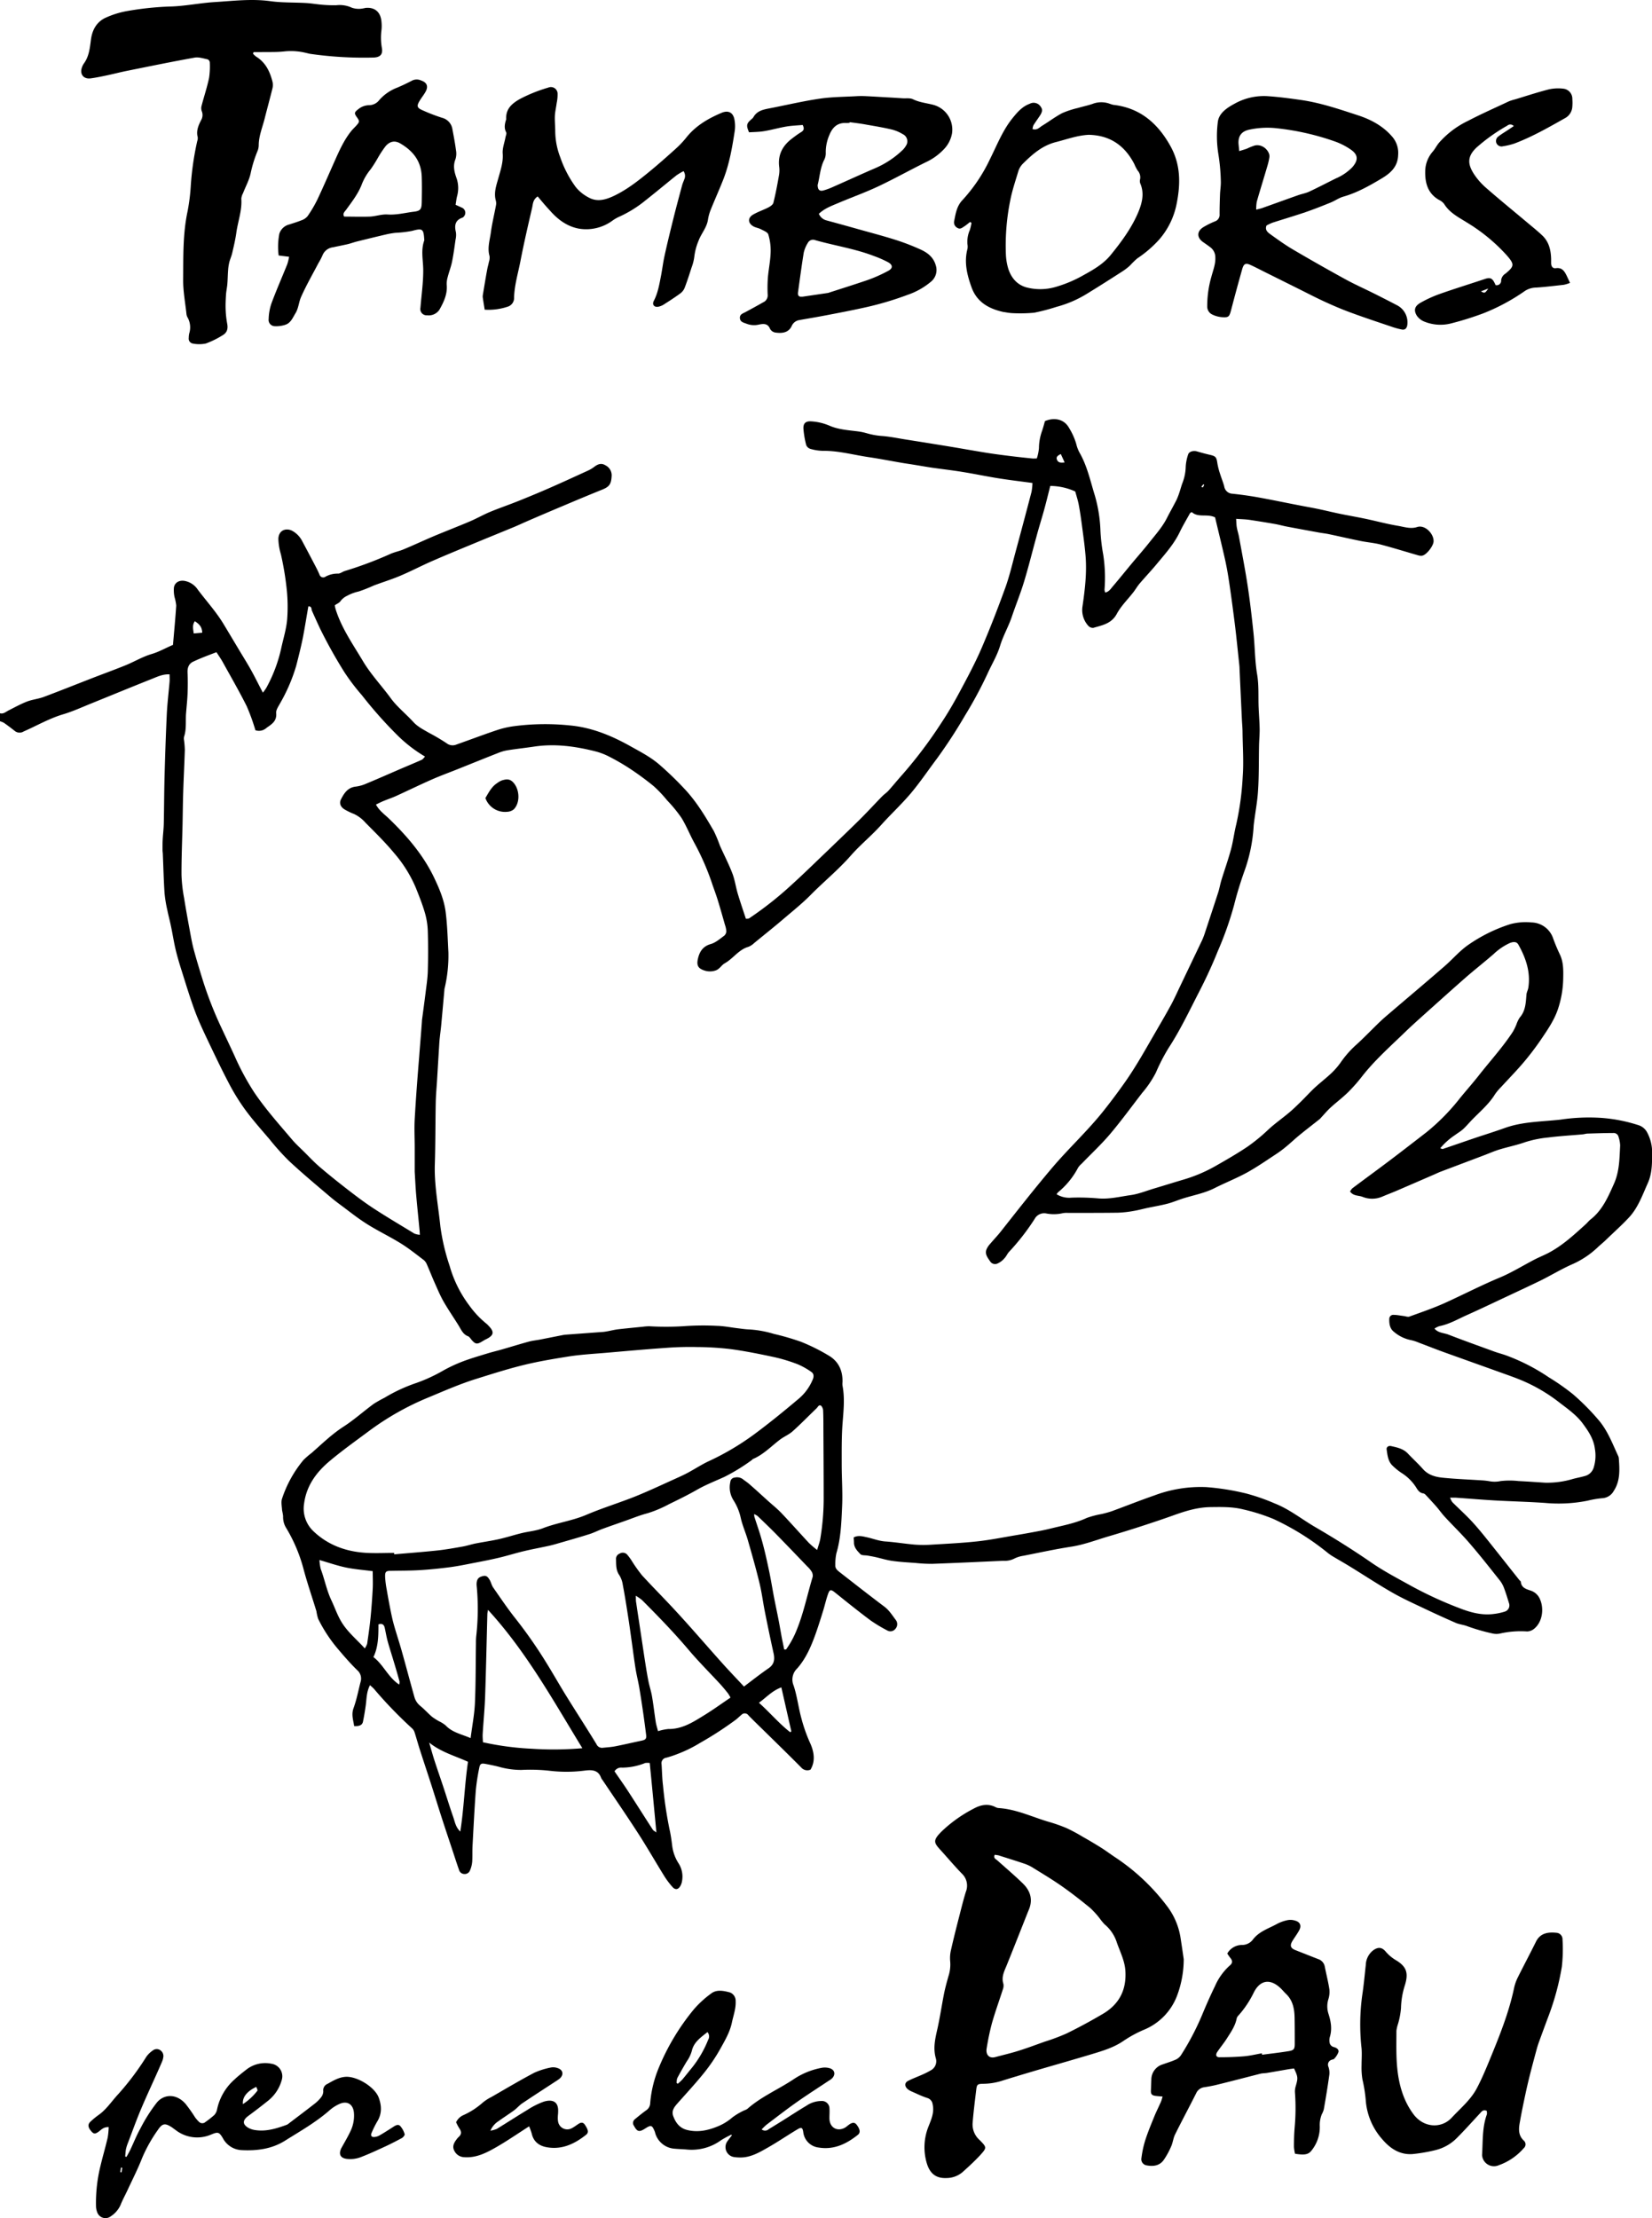
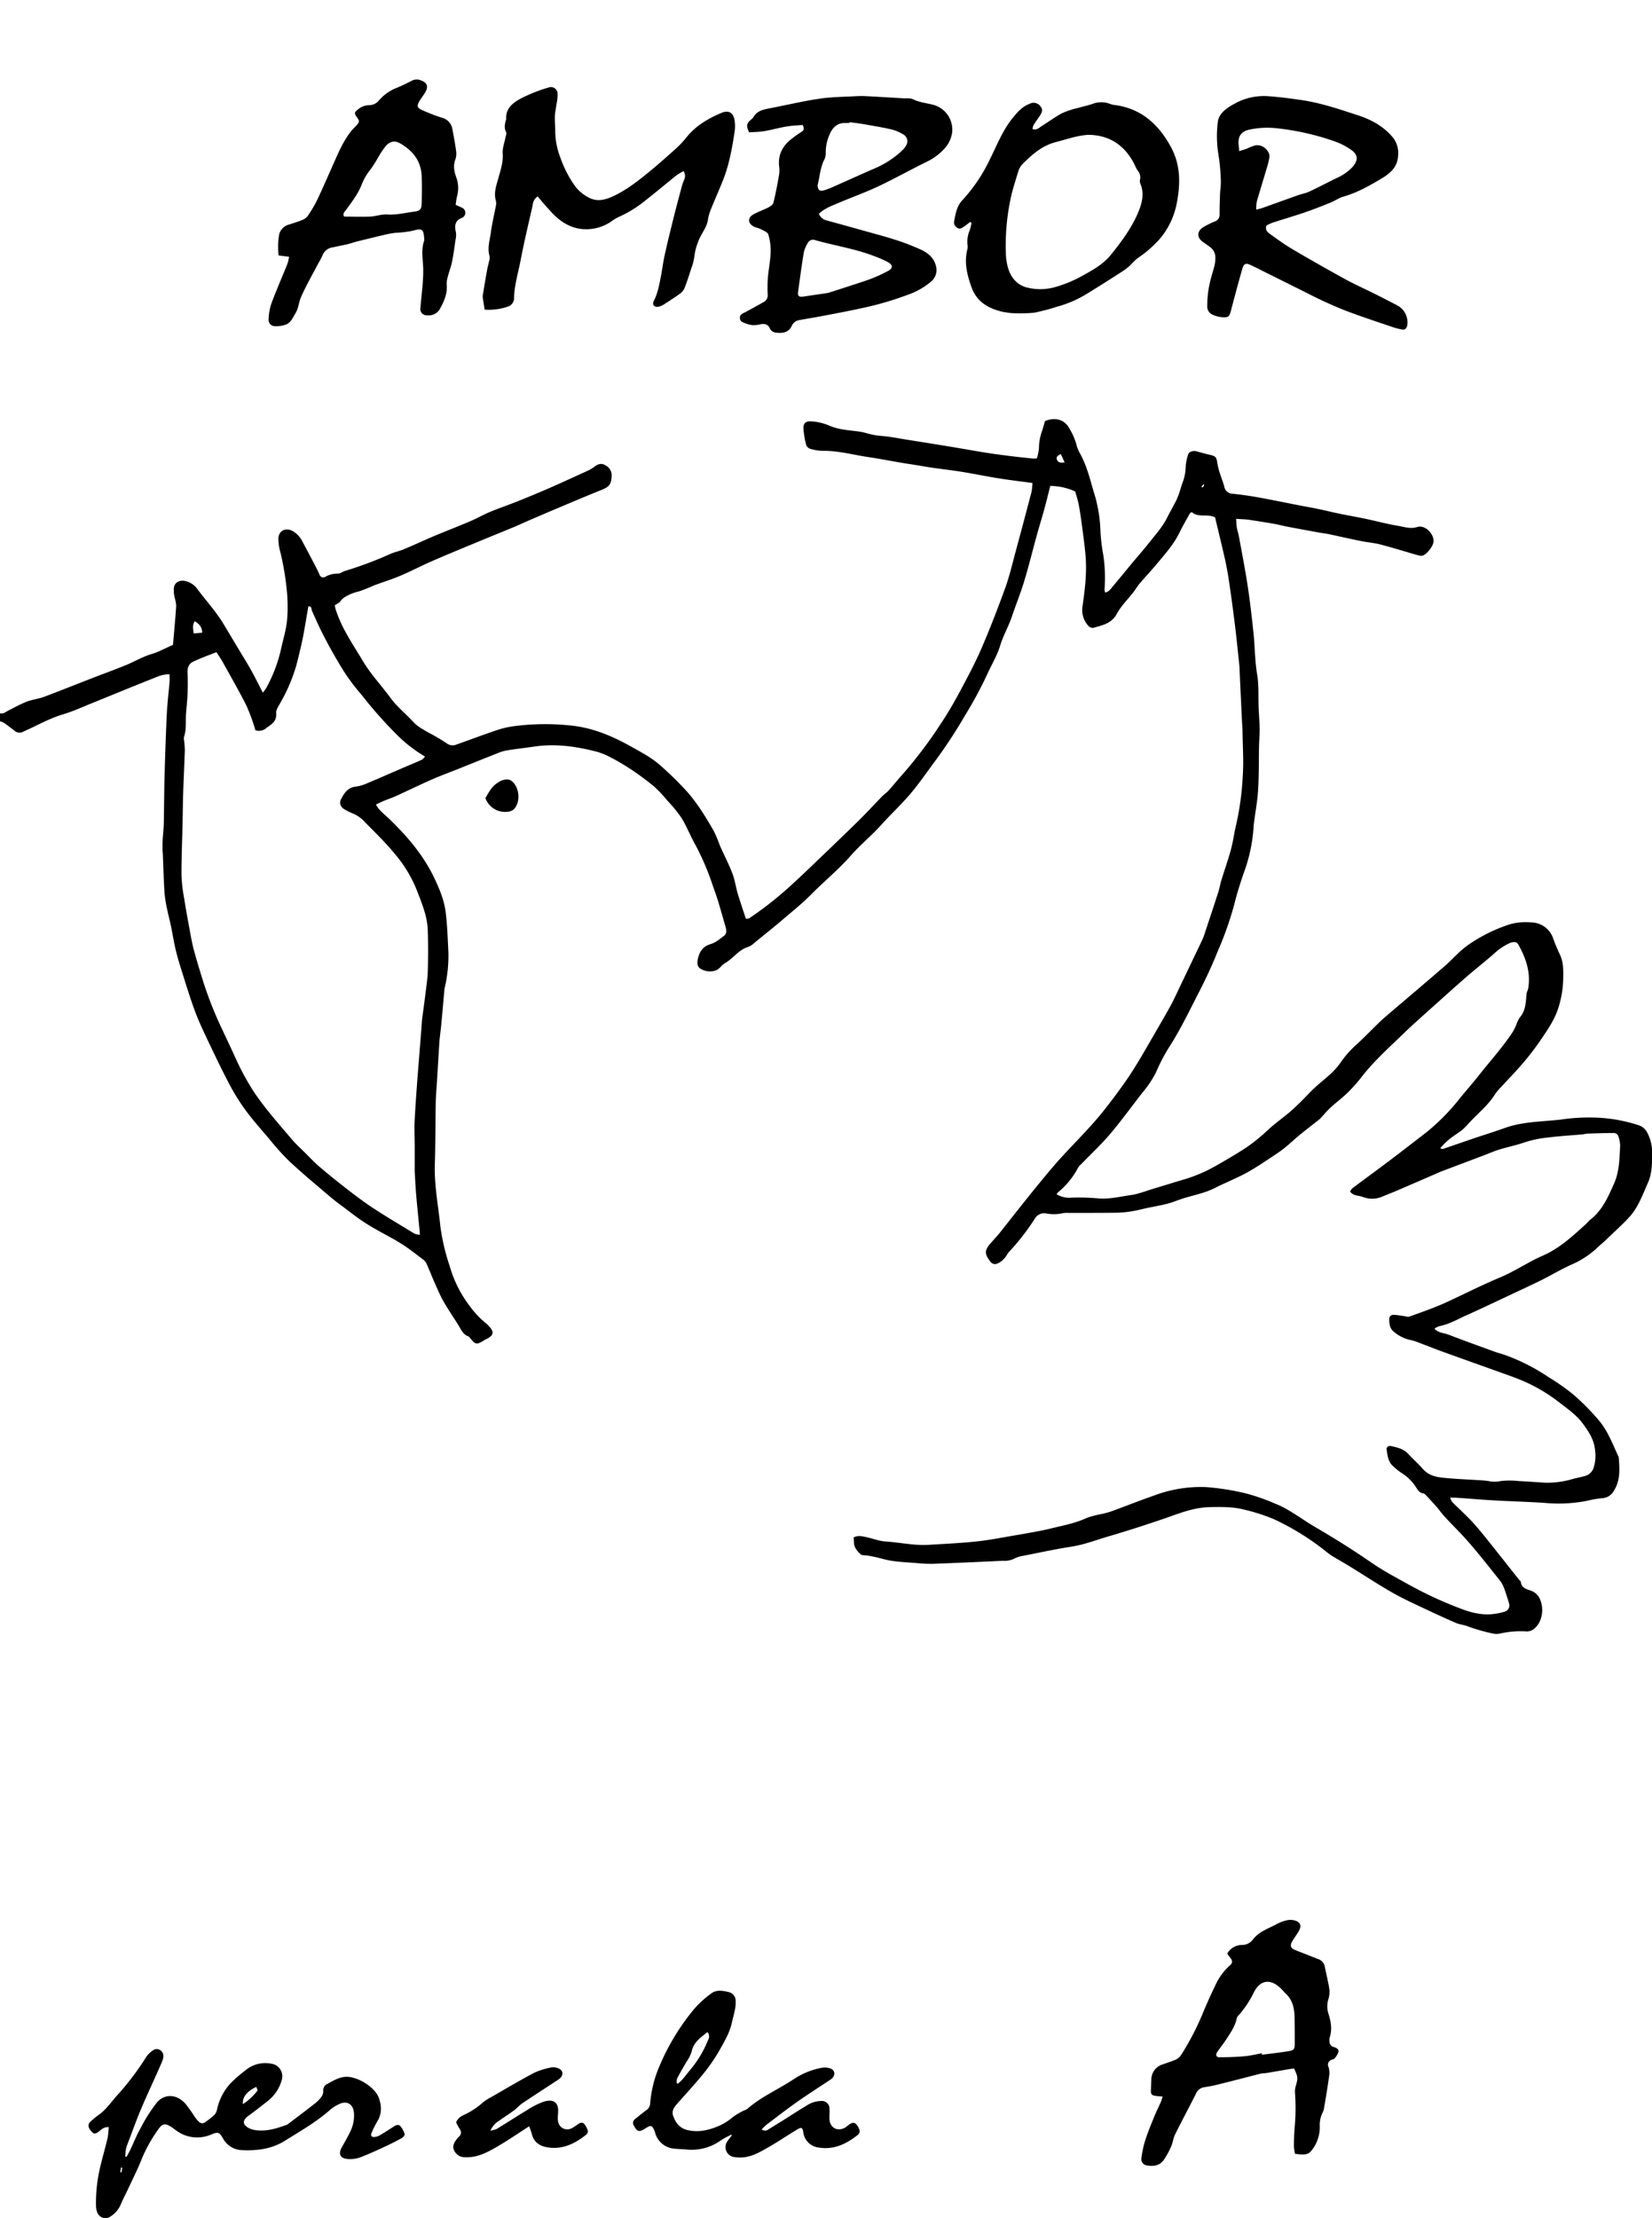
<svg xmlns="http://www.w3.org/2000/svg" viewBox="0 0 595.18 798.82">
  <title>logo_txp</title>
  <g id="Layer_2" data-name="Layer 2">
    <g id="Capa_1" data-name="Capa 1">
      <path d="M0,256.85c1.25.35,2.08-.51,3.06-1,2.19-1.11,4.36-2.31,6.64-3.2,1.91-.74,4-.93,6-1.65,5.87-2.2,11.69-4.53,17.53-6.8,4-1.55,8-3,12-4.62,3.16-1.29,6.15-3.1,9.41-4.06,2.72-.8,5.07-2.2,7.68-3.28.41-4.76.86-9.45,1.17-14.15a16.09,16.09,0,0,0-.59-3,11.71,11.71,0,0,1-.24-3.52c.33-1.93,2.08-2.74,4-2.35a7.25,7.25,0,0,1,4.56,3.06c3.09,4.12,6.59,7.94,9.27,12.36,2.22,3.67,4.4,7.35,6.6,11,1.22,2,2.48,4.05,3.62,6.13,1.33,2.43,2.55,4.92,4,7.67A16.48,16.48,0,0,0,96,247.61a53.26,53.26,0,0,0,5.33-14.23c.75-3.42,1.81-6.81,2.12-10.27a60.44,60.44,0,0,0-.19-11.25,106.68,106.68,0,0,0-2.06-12.26,21.09,21.09,0,0,1-.91-5.6c.14-3.34,3.14-4,5.25-2.7a8.81,8.81,0,0,1,3.25,3.39c1.68,3.15,3.36,6.31,5,9.47.48.91.92,1.83,1.32,2.78a1.4,1.4,0,0,0,2.17.72,9.08,9.08,0,0,1,4.54-1.1c.8,0,1.59-.69,2.43-.94a138.73,138.73,0,0,0,16.46-6.17c1.59-.7,3.33-1,4.93-1.72,3.58-1.49,7.09-3.14,10.66-4.65,4.32-1.81,8.69-3.49,13-5.32,2.48-1.06,4.84-2.41,7.33-3.45,3.3-1.36,6.68-2.51,10-3.84,3.76-1.5,7.51-3.06,11.22-4.68,4.58-2,9.13-4.1,13.68-6.18a12.48,12.48,0,0,0,2.48-1.43c1.3-1,2.59-1.58,4.14-.6a4,4,0,0,1,2.21,3.9c-.17,2.85-.81,3.8-3.41,4.85-4.48,1.8-8.94,3.67-13.39,5.55-4.75,2-9.48,4-14.21,6.07-1.53.66-3,1.37-4.57,2-3.81,1.58-7.63,3.12-11.43,4.69-5.8,2.41-11.61,4.78-17.36,7.28-3.94,1.7-7.74,3.71-11.68,5.38-3.14,1.34-6.42,2.34-9.62,3.54a56.7,56.7,0,0,1-5.48,2.17,15.64,15.64,0,0,0-4.2,1.57,6.23,6.23,0,0,0-2.34,1.9c-.4.61-1.25.93-2.06,1.5a12.83,12.83,0,0,0,.31,1.42c2.14,6.83,6.23,12.62,9.84,18.68,2.87,4.81,6.72,8.84,10,13.33,2.3,3.16,5.5,5.66,8.16,8.59,1.6,1.75,3.64,2.74,5.61,3.89a73.44,73.44,0,0,1,6.37,3.76,3.53,3.53,0,0,0,3.57.46c4.86-1.71,9.67-3.54,14.55-5.18a33.71,33.71,0,0,1,6-1.4,86.31,86.31,0,0,1,20.32-.29c8,.74,15.22,3.77,22.14,7.68,3.6,2,7.27,3.92,10.38,6.69a119,119,0,0,1,9.38,9.15c4,4.44,7,9.44,9.94,14.52a50.84,50.84,0,0,1,2.19,5.25c1.48,3.33,3.18,6.57,4.49,10,.9,2.35,1.23,4.91,1.95,7.33.9,3,1.93,6,2.92,9,.54-.06.91,0,1.14-.14a125.62,125.62,0,0,0,15.42-12.18c3.32-3,6.49-6.07,9.69-9.14,4.88-4.68,9.77-9.35,14.59-14.09,2.81-2.78,5.49-5.71,8.25-8.54.72-.73,1.61-1.31,2.29-2.06,1.54-1.71,3-3.52,4.51-5.21a159.91,159.91,0,0,0,14.48-19.11c2.42-3.62,4.61-7.41,6.67-11.26,2.73-5.09,5.48-10.21,7.78-15.51,3.11-7.21,5.95-14.55,8.63-21.94,1.51-4.18,2.52-8.55,3.68-12.85q2.94-10.85,5.78-21.71a21,21,0,0,0,.33-3.19c-4.26-.58-8.28-1.05-12.28-1.69-4.33-.69-8.63-1.6-13-2.3-3.61-.59-7.26-1-10.89-1.52-2.28-.34-4.56-.75-6.84-1.11-1.33-.22-2.68-.4-4-.63-4-.68-8-1.47-12-2.06-5.52-.82-10.93-2.34-16.57-2.27a16.87,16.87,0,0,1-4.44-.71,2.37,2.37,0,0,1-1.49-1.37,33.6,33.6,0,0,1-1-5.87c-.11-2,.85-2.78,2.79-2.66a19.66,19.66,0,0,1,6.67,1.59c3.16,1.36,6.64,1.58,10,2a21.16,21.16,0,0,1,3.26.66,26,26,0,0,0,5.37,1c2.91.2,5.81.81,8.7,1.27q7.92,1.25,15.82,2.54c4.48.74,8.94,1.55,13.43,2.27,2.82.45,5.66.81,8.5,1.16,2.61.33,5.23.6,7.85.87.46.05.94,0,1.69,0a16.47,16.47,0,0,0,.77-3.71,18.75,18.75,0,0,1,1.16-6.31c.37-1.13.68-2.28,1-3.43,3.23-1.39,6.86-.84,8.69,2.45a23.75,23.75,0,0,1,2.6,5.8,12.34,12.34,0,0,0,1.19,3.13c2.77,4.83,3.89,10.24,5.52,15.48a51.69,51.69,0,0,1,2,12.68,64.54,64.54,0,0,0,1,8.55,54.61,54.61,0,0,1,.46,12.64,3.92,3.92,0,0,0,.27,1c1.4-.3,2-1.39,2.75-2.25,2.21-2.59,4.35-5.25,6.53-7.88s4.43-5.16,6.54-7.82c2.25-2.85,4.71-5.56,6.38-8.84,1.14-2.26,2.41-4.44,3.54-6.7a27.32,27.32,0,0,0,1.16-3.14c.33-1,.57-1.95.94-2.9a17.22,17.22,0,0,0,1.15-5.82,16.53,16.53,0,0,1,.89-4.42c.32-1,1.89-1.42,3.12-1.06,1.52.43,3,.85,4.58,1.21,2.25.51,2.49.83,2.83,3.17a25,25,0,0,0,.95,3.69c.47,1.52,1.09,3,1.5,4.52a3.08,3.08,0,0,0,2.9,2.65c3.09.33,6.17.75,9.23,1.3,4.85.87,9.68,1.88,14.52,2.82,2.35.46,4.71.87,7.05,1.35,2.65.55,5.27,1.21,7.91,1.75,3.05.63,6.12,1.15,9.17,1.79,4,.84,7.88,1.9,11.87,2.57,2.24.38,4.53,1.19,6.86.42,2.88-.95,6.14,2.58,5.91,5.28-.15,1.67-2.59,4.82-4.16,5.05A3.41,3.41,0,0,1,511,200c-4.5-1.29-9-2.7-13.49-3.88-2.38-.63-4.87-.81-7.29-1.3-3.81-.77-7.6-1.65-11.4-2.45-1.17-.25-2.36-.37-3.54-.58-3.83-.7-7.67-1.4-11.5-2.13-1.56-.29-3.09-.74-4.66-1-3-.53-6-1-9-1.46-1.47-.21-3-.23-4.77-.36.09,1.26.09,2.19.25,3.09.2,1.17.59,2.3.8,3.46,1.07,5.88,2.22,11.74,3.12,17.65.85,5.66,1.51,11.36,2.1,17.07.51,4.92.48,9.91,1.3,14.77.69,4.09.36,8.12.55,12.17.11,2.56.32,5.11.36,7.66,0,1.91-.18,3.82-.22,5.73-.12,5.36,0,10.72-.35,16.07-.21,3.8-.93,7.58-1.42,11.37-.08.64-.17,1.27-.2,1.91a57.55,57.55,0,0,1-3.44,16.29c-1.37,3.9-2.59,7.86-3.59,11.86a121.27,121.27,0,0,1-5.89,16.64c-2,5-4.29,9.92-6.76,14.71-3.49,6.77-6.74,13.67-10.93,20.08a68.48,68.48,0,0,0-4.59,8.89,37.61,37.61,0,0,1-4.92,7.29c-3.86,5-7.54,10.06-11.59,14.85-3.18,3.75-6.81,7.11-10.23,10.66a6.73,6.73,0,0,0-1.27,1.41,28.71,28.71,0,0,1-7.18,8.84,4.23,4.23,0,0,0-.58.75,8.7,8.7,0,0,0,5.43,1.23,80.78,80.78,0,0,1,9.59.27c4,.34,7.79-.64,11.65-1.18,2.88-.4,5.66-1.55,8.48-2.39,3.65-1.09,7.28-2.23,10.94-3.31a54.18,54.18,0,0,0,11.55-5c3.72-2.12,7.44-4.27,11-6.65a63.7,63.7,0,0,0,7.67-6.28c2.39-2.2,5.07-4.07,7.55-6.16,1.51-1.28,2.93-2.67,4.34-4.06,1.64-1.61,3.18-3.33,4.86-4.89,2-1.83,4.15-3.47,6.1-5.33a26.46,26.46,0,0,0,3.51-4.17,36.26,36.26,0,0,1,5.61-6.19c2.62-2.42,5.11-5,7.68-7.49.91-.88,1.85-1.75,2.82-2.57,7-6,14.09-11.93,21.06-18,2.87-2.5,5.33-5.44,8.5-7.64a56.48,56.48,0,0,1,15.12-7.45,21.64,21.64,0,0,1,7.59-.62,8.43,8.43,0,0,1,7.89,5.89c.71,1.92,1.5,3.81,2.38,5.65,1.33,2.78,1.26,5.76,1.2,8.69a36.57,36.57,0,0,1-1.9,11c-1.28,3.8-3.51,7.11-5.73,10.39a101.37,101.37,0,0,1-6.45,8.56c-2.65,3.15-5.54,6.08-8.32,9.12a18.66,18.66,0,0,0-2.16,2.56c-2.28,3.71-5.64,6.44-8.59,9.53-.94,1-1.8,2-2.8,2.94s-2,1.47-3,2.22a24.78,24.78,0,0,0-5.36,4.78c.51.14.76.31.94.25,4.36-1.47,8.71-3,13.07-4.46,3.08-1,6.2-2,9.27-3.1,6.46-2.32,13.28-2.25,20-3a68.79,68.79,0,0,1,14.83-.63,56.64,56.64,0,0,1,13.32,2.62,5.31,5.31,0,0,1,3.16,2.69,15,15,0,0,1,1.75,6.64c0,3.93.09,7.88-1.55,11.54-1.92,4.27-3.48,8.78-6.71,12.29-2.58,2.79-5.45,5.33-8.21,8-1,1-2.15,1.89-3.19,2.88a32,32,0,0,1-9.3,6.13c-3.77,1.68-7.33,3.84-11,5.67-4.11,2-8.29,3.94-12.44,5.89-4.76,2.23-9.49,4.5-14.29,6.64-3.25,1.45-6.36,3.3-9.94,4a7.71,7.71,0,0,0-1.78.88c1.37,1.61,3.35,1.53,5,2.16,5.46,2.12,11,4.09,16.47,6.09,1.34.49,2.73.85,4.08,1.31a71.37,71.37,0,0,1,15.66,8,81.73,81.73,0,0,1,8.59,6,84.1,84.1,0,0,1,9.14,9.16c3.4,3.89,5.1,8.54,7.2,13.05a2.66,2.66,0,0,1,.27.91c.29,4.07.58,8.14-1.83,11.8a5,5,0,0,1-4,2.59,35.87,35.87,0,0,0-5.42.91,53.06,53.06,0,0,1-15.25.81c-6.06-.42-12.13-.56-18.2-.9-4.7-.27-9.39-.67-14.09-1-.54,0-1.09,0-2,0a7.39,7.39,0,0,0,.81,1.61c2.25,2.24,4.61,4.38,6.79,6.68,1.86,2,3.57,4.05,5.26,6.15,4.07,5.07,8.09,10.19,12.14,15.28.14.19.46.33.48.51.17,2.24,2,2.72,3.6,3.25a5.48,5.48,0,0,1,3.35,3.18c1.48,3.39.84,8.29-2.31,10.68a4.09,4.09,0,0,1-2.37.84,33.57,33.57,0,0,0-9.74.75,6.25,6.25,0,0,1-2.62,0,70.76,70.76,0,0,1-9.57-2.78c-1.2-.39-2.49-.55-3.63-1q-5.68-2.47-11.27-5.13c-3.94-1.87-7.93-3.66-11.7-5.82-5.16-2.95-10.12-6.23-15.19-9.34-2.16-1.33-4.37-2.57-6.55-3.88a17.34,17.34,0,0,1-1.74-1.25,92.48,92.48,0,0,0-19.36-12.05A67.91,67.91,0,0,0,448,543.58c-3.92-1-7.91-.9-11.91-.85-4.54.06-8.76,1.34-13,2.85-4,1.44-8.09,2.8-12.16,4.12q-5.65,1.83-11.36,3.51c-4.47,1.31-8.8,3-13.46,3.75-5.82.89-11.58,2.15-17.36,3.29a10.74,10.74,0,0,0-3.39,1.06,7.61,7.61,0,0,1-3.91.75c-8.54.39-17.09.79-25.63,1.1a54.64,54.64,0,0,1-6-.32c-2.79-.2-5.59-.35-8.36-.74-2-.28-4-.91-6-1.36-.93-.21-1.87-.37-2.81-.54s-2.16,0-2.68-.54c-1.06-1.12-2.27-2.31-2.3-4.08,0-.63-.07-1.25-.11-1.93,1.62-.86,3.17-.4,4.71-.07,2.24.48,4.36,1.36,6.71,1.52,3.58.25,7.13.85,10.71,1.15a42.77,42.77,0,0,0,6,0c5.5-.33,11-.59,16.49-1.19,4.6-.5,9.14-1.43,13.7-2.19q4-.67,8-1.43c1.56-.29,3.12-.61,4.66-1,4.4-1.08,8.87-1.89,13-3.81a32.79,32.79,0,0,1,5.26-1.39,37.36,37.36,0,0,0,3.66-1c5.15-1.88,10.24-3.92,15.42-5.71a47.45,47.45,0,0,1,18.73-3,89,89,0,0,1,14.38,2.3,72.48,72.48,0,0,1,10.29,3.59c5.34,2.1,9.72,5.69,14.58,8.51,6.86,4,13.59,8.21,20.11,12.71,4.6,3.18,9.52,5.73,14.37,8.43a140.94,140.94,0,0,0,17.71,8.14c3.86,1.49,7.89,2.56,12.12,2a20.93,20.93,0,0,0,3.94-.84,2.34,2.34,0,0,0,1.54-3.07c-.56-1.83-1.11-3.66-1.79-5.45a10.11,10.11,0,0,0-1.49-2.69c-3.61-4.54-7.19-9.11-11-13.51-2.79-3.25-5.9-6.23-8.81-9.39-1.18-1.27-2.17-2.73-3.31-4s-2.44-2.7-3.68-4a1.54,1.54,0,0,0-.8-.47c-1.37-.18-2-1.22-2.62-2.23a16.79,16.79,0,0,0-5-5,21.78,21.78,0,0,1-3.69-3c-1.39-1.52-1.6-3.6-1.88-5.55-.14-1,.75-1.46,1.63-1.25,2.15.49,4.34.92,6,2.66,1.79,1.9,3.74,3.66,5.46,5.62,2,2.24,4.59,2.85,7.26,3.12,4.69.47,9.41.64,14.12.95a22.94,22.94,0,0,1,2.61.31,10.36,10.36,0,0,0,4-.07,28.38,28.38,0,0,1,6.45,0c3.19.15,6.38.39,9.58.59a32.46,32.46,0,0,0,10.13-1.39c1.47-.38,3-.66,4.4-1.08a4.48,4.48,0,0,0,3-3.15,14.21,14.21,0,0,0,.39-6.53c-.46-3.63-2.3-6.33-4.31-9.07-2.34-3.2-5.59-5.42-8.67-7.8a59.59,59.59,0,0,0-13.8-8c-2.12-.87-4.28-1.63-6.44-2.4-7.11-2.56-14.22-5.08-21.32-7.64-3-1.08-5.93-2.26-8.9-3.37a15.31,15.31,0,0,0-2.95-.94,13.45,13.45,0,0,1-5.95-2.91c-1.54-1.15-1.8-2.93-1.74-4.73a1.43,1.43,0,0,1,1.62-1.42c1.18,0,2.36.26,3.54.4.7.08,1.49.42,2.08.21,4.32-1.57,8.69-3.05,12.87-4.94,6.59-3,13-6.31,19.69-9.11,4.3-1.79,8.31-4.3,12.46-6.45,1.63-.85,3.34-1.53,5-2.38,5.13-2.68,9.33-6.58,13.57-10.43.58-.53,1.07-1.19,1.69-1.67,4.25-3.33,6.29-8.06,8.41-12.81,2-4.45,2-9.15,2.25-13.83a11.31,11.31,0,0,0-.57-3.05,1.82,1.82,0,0,0-2-1.43c-3,0-6.06.11-9.08.2-.64,0-1.26.23-1.9.28-4.13.38-8.28.6-12.4,1.13a39.89,39.89,0,0,0-8.37,1.71c-3,1.06-6.13,1.68-9.18,2.61-1.89.58-3.71,1.39-5.56,2.09l-15.59,5.89c-.74.28-1.46.63-2.19.95q-6.76,2.94-13.54,5.86c-1.74.75-3.51,1.41-5.25,2.15a9.25,9.25,0,0,1-7.21.1c-1.45-.56-3.24-.22-4.47-1.9a4.4,4.4,0,0,1,.83-1.17c4.51-3.39,9.07-6.7,13.57-10.1s8.85-6.77,13.25-10.18a76.4,76.4,0,0,0,12-12.25c2.21-2.71,4.54-5.32,6.7-8.07,4.11-5.25,8.64-10.17,12.3-15.77a20.77,20.77,0,0,0,1.25-2.55,11.1,11.1,0,0,1,1.23-2.57c2.12-2.41,2.18-5.35,2.42-8.28.07-.83.54-1.62.67-2.45.87-5.64-.88-10.69-3.57-15.51-.59-1.06-1.65-1.18-3.14-.57a21.1,21.1,0,0,0-5.68,3.85c-3.43,3-7,5.77-10.39,8.74-4.56,4-9,8-13.55,12.07-2.83,2.55-5.69,5.07-8.41,7.72-5.18,5-10.6,9.82-15.09,15.53a57.59,57.59,0,0,1-5,5.69c-2,2-4.32,3.71-6.42,5.64-1.22,1.12-2.29,2.4-3.42,3.62a4.85,4.85,0,0,1-.49.52c-2.36,1.87-4.75,3.7-7.08,5.6-1.65,1.33-3.18,2.8-4.81,4.15a40,40,0,0,1-3.56,2.69c-3.53,2.31-7,4.74-10.67,6.77s-7.92,3.71-11.82,5.68c-3.65,1.84-7.64,2.52-11.47,3.75-1.81.58-3.57,1.34-5.41,1.82-2.3.6-4.66,1-7,1.48-1.71.36-3.4.83-5.11,1.12a39.33,39.33,0,0,1-5.7.65c-6,.09-12,.06-18,.08a7.67,7.67,0,0,0-1.92.09,14.33,14.33,0,0,1-5.94.11,3.9,3.9,0,0,0-4.23,2,82.56,82.56,0,0,1-9.19,11.81c-.65.69-1,1.64-1.67,2.32a6.71,6.71,0,0,1-2.38,1.83,2.1,2.1,0,0,1-2.75-.68c-.9-1.35-2-2.6-1.34-4.34a7,7,0,0,1,1.32-2c1.22-1.46,2.55-2.82,3.73-4.31,6.11-7.73,12.17-15.49,18.54-23,6.06-7.16,13-13.5,18.8-20.86q3.71-4.68,7.16-9.56c1.75-2.45,3.38-5,4.94-7.55,1.94-3.18,3.77-6.42,5.64-9.64,2.05-3.56,4.15-7.1,6.12-10.7,1.26-2.29,2.34-4.69,3.46-7.05q4-8.36,8-16.73a26.89,26.89,0,0,0,1.09-2.92c1.57-4.75,3.15-9.5,4.69-14.26.46-1.44.7-2.94,1.14-4.38,1.14-3.71,2.45-7.37,3.46-11.11.79-2.91,1.14-5.95,1.87-8.89a102,102,0,0,0,2.35-17.28c.4-5.32,0-10.7-.06-16.05,0-1.44-.15-2.88-.22-4.31q-.44-9.22-.86-18.44c0-.55-.05-1.12-.11-1.67-.54-4.92-1-9.83-1.62-14.74s-1.27-9.83-2-14.73c-.41-2.82-.91-5.65-1.53-8.43-1.13-5-2.37-10-3.55-15-2.83-1.43-6.06.23-8.4-1.91-.26.17-.54.25-.64.42-1.27,2.28-2.6,4.52-3.73,6.86-2,4.14-5,7.53-7.9,11-2.11,2.58-4.42,5-6.58,7.53-.82,1-1.44,2.08-2.22,3.09-2,2.57-4.41,4.91-5.93,7.73-1.91,3.57-5.24,4.11-8.46,5.06a2.23,2.23,0,0,1-1.84-.76,8.44,8.44,0,0,1-2.09-6.84c.88-6,1.61-12,1.14-18.12-.28-3.58-.79-7.14-1.26-10.7-.34-2.62-.71-5.23-1.19-7.82-.3-1.63-.83-3.22-1.28-4.87a22.12,22.12,0,0,0-9-2c-.71,2.78-1.39,5.62-2.17,8.45-.92,3.37-2,6.7-2.88,10.07-1.49,5.37-2.81,10.78-4.44,16.11-1.29,4.25-3,8.4-4.41,12.61-1.21,3.51-3.08,6.73-4.18,10.33s-3,6.65-4.51,10a149.58,149.58,0,0,1-8.14,15.12,181.58,181.58,0,0,1-10.11,15.51c-3.1,4.12-6,8.43-9.3,12.37s-7.36,7.69-10.91,11.66c-3.41,3.8-7.41,7-10.76,10.83-4.48,5.11-9.72,9.38-14.47,14.18-3.12,3.16-6.63,5.95-10,8.83s-7,5.75-10.46,8.6a6.27,6.27,0,0,1-2,1.3c-3.53,1-5.5,4.25-8.56,5.95-1.19.66-1.81,2.1-3.31,2.58a6.31,6.31,0,0,1-4,0c-2.38-.76-2.88-1.95-2.3-4.38s1.78-4.35,4.58-5.14c1.76-.5,3.3-1.87,4.85-3a2.25,2.25,0,0,0,.77-1.59,8.66,8.66,0,0,0-.49-2.32c-.8-2.81-1.59-5.62-2.44-8.41-.6-2-1.31-3.91-2-5.86a91.07,91.07,0,0,0-6.58-15.22c-1.65-3-2.89-6.21-4.68-9.09a50,50,0,0,0-5.13-6.25,45.33,45.33,0,0,0-4.9-5.17,103.13,103.13,0,0,0-8.65-6.34,78.78,78.78,0,0,0-7.62-4.39,23.62,23.62,0,0,0-4.9-1.81c-7.16-1.79-14.39-2.77-21.78-1.67-3.22.48-6.47.83-9.7,1.34a16.13,16.13,0,0,0-3.42,1c-4.87,1.91-9.72,3.88-14.59,5.83-3.09,1.23-6.22,2.37-9.26,3.71-4.29,1.89-8.51,3.95-12.77,5.89-1.51.69-3.1,1.21-4.64,1.85-.86.35-1.68.78-2.68,1.26,1.16,2.19,3,3.45,4.61,5,6.34,6.09,12.06,12.7,16,20.62,2,4.12,3.9,8.44,4.49,13,.62,4.83.74,9.72,1,14.59a51.27,51.27,0,0,1-1.44,13.28,1,1,0,0,0,0,.24c-.38,4.19-.75,8.39-1.14,12.59-.14,1.51-.35,3-.51,4.51-.1.87-.17,1.74-.22,2.62q-.39,6.33-.77,12.68c-.16,2.71-.43,5.41-.48,8.12-.15,7.44-.09,14.87-.33,22.3s1.24,14.94,2,22.39a75.67,75.67,0,0,0,3.32,14.15,43.23,43.23,0,0,0,7.17,14.4,33.08,33.08,0,0,0,6.13,6.48,5.37,5.37,0,0,1,.68.67c2.25,2.26,2,3.56-.93,4.95-.43.2-.84.47-1.25.71-1.89,1.16-2.48,1.08-3.86-.51-.41-.47-.77-1.12-1.3-1.32-1.83-.7-2.46-2.34-3.36-3.81-1.8-2.91-3.75-5.72-5.45-8.68-1.22-2.14-2.17-4.43-3.18-6.69s-1.88-4.53-2.88-6.78a3.87,3.87,0,0,0-1.09-1.49c-2.73-2.06-5.4-4.22-8.29-6-3.9-2.42-8.06-4.4-11.95-6.83-3.09-1.92-6-4.21-8.88-6.38-1.61-1.18-3.21-2.38-4.72-3.67-5-4.24-10-8.42-14.75-12.85a89.11,89.11,0,0,1-7-7.8c-3-3.51-6.06-6.94-8.77-10.65a75.35,75.35,0,0,1-6-9.77c-2.76-5.27-5.31-10.66-7.85-16-1.59-3.37-3.17-6.76-4.43-10.26-1.79-4.92-3.3-9.95-4.88-14.94-.71-2.27-1.38-4.56-1.92-6.87-.62-2.71-1.05-5.47-1.62-8.19-.4-1.95-.93-3.87-1.32-5.82a45.84,45.84,0,0,1-1-6.13c-.31-4.62-.41-9.25-.61-13.87,0-.56-.12-1.11-.12-1.66,0-1.26,0-2.53.07-3.78.11-1.92.35-3.82.39-5.74.12-5.67.12-11.35.28-17,.2-7.43.45-14.86.8-22.29.19-3.9.66-7.79,1-11.68.07-.86,0-1.72,0-2.72-2.42-.12-4.37.83-6.31,1.61-7.31,2.9-14.59,5.91-21.89,8.86-3.37,1.36-6.7,2.89-10.17,3.92-5,1.49-9.48,4.11-14.21,6.18a2.76,2.76,0,0,1-3.24-.24c-1.26-1-2.52-1.94-3.82-2.86A7,7,0,0,0,0,259.73Zm111.09-38.47c-.69,3.93-1.28,7.69-2,11.41-.69,3.34-1.52,6.66-2.38,10a62.09,62.09,0,0,1-5.73,13.36c-.62,1.17-1.6,2.49-1.48,3.66.28,2.9-1.63,4-3.48,5.3a4,4,0,0,1-4,.86,73.63,73.63,0,0,0-3.12-8.63c-2.7-5.39-5.72-10.61-8.64-15.89-.64-1.16-1.42-2.25-2.27-3.59C75,236,72.29,237,69.63,238.26c-1.6.74-2.15,2.16-2.06,4,.12,2.53.1,5.07,0,7.6-.09,2.31-.35,4.62-.53,6.92-.24,2.86.22,5.77-.74,8.57a3.16,3.16,0,0,0,0,1.18,32.5,32.5,0,0,1,.29,3.53c-.16,5-.42,10.05-.58,15.07-.13,3.92-.16,7.84-.24,11.75-.14,6.07-.41,12.14-.38,18.21a54.34,54.34,0,0,0,.94,8.32c.7,4.41,1.51,8.79,2.32,13.17.36,1.95.74,3.9,1.27,5.81,1,3.67,2.12,7.32,3.25,10.95a135.47,135.47,0,0,0,6.42,16.39c1.64,3.52,3.31,7,4.94,10.56a92.41,92.41,0,0,0,7,13c4.1,6.09,9,11.55,13.71,17.11,1.23,1.44,2.64,2.73,4,4.07,2,1.95,3.86,4,6,5.81,3.26,2.79,6.62,5.47,10,8.09,3.08,2.37,6.18,4.73,9.44,6.85,4.78,3.12,9.7,6,14.59,9a7.17,7.17,0,0,0,2,.46c-.05-.79-.06-1.17-.1-1.56-.41-4.28-.86-8.55-1.23-12.83-.24-2.79-.36-5.58-.53-8.37,0-.48,0-1,0-1.44q0-3.58,0-7.17c0-3.44-.19-6.88,0-10.31.43-7.49,1-15,1.61-22.46.32-4.29.7-8.58,1-12.87a2,2,0,0,1,0-.24c.44-3.31.9-6.63,1.31-9.95.32-2.61.73-5.22.8-7.84.13-4.71.14-9.43,0-14.14a26.9,26.9,0,0,0-1-6.62c-.9-3.12-2.11-6.16-3.32-9.18a46.94,46.94,0,0,0-7.8-12.48c-3.19-3.86-6.8-7.38-10.33-10.95a12.78,12.78,0,0,0-4.12-3.14,23,23,0,0,1-3.39-1.63c-1.41-.83-2.06-2.2-1.33-3.63,1.11-2.19,2.43-4.27,5.3-4.6a13.4,13.4,0,0,0,3.65-1c4.19-1.74,8.34-3.57,12.5-5.37,2.56-1.1,5.13-2.15,7.67-3.29.43-.2.73-.71,1.17-1.16a50.79,50.79,0,0,1-9.76-7.48,152.52,152.52,0,0,1-13-14.63,75.34,75.34,0,0,1-6.3-8.29,173.59,173.59,0,0,1-8.83-15.83c-1-2.16-2-4.34-2.95-6.51C112.25,219,112.06,218.24,111.09,218.38Zm-40.9,5.33c-1,1.45-.59,2.81-.4,4.4l3.06-.26C72.81,225.71,71.7,224.67,70.19,223.71Zm312-60.2c-1.1.52-1.83,1.06-1.36,2.11s1.41,1.07,2.73.9Zm51.69,11.12-.32-.24-.75.89a3.26,3.26,0,0,0,.54.26A7.45,7.45,0,0,0,433.83,174.63Z" />
-       <path d="M292,637.28a2.9,2.9,0,0,1-3.35-.79c-4.14-4.18-8.35-8.28-12.55-12.4-2.15-2.12-4.34-4.21-6.45-6.37a1.61,1.61,0,0,0-2.5-.21c-.8.66-1.52,1.42-2.35,2a125,125,0,0,1-12.58,8.13,47.43,47.43,0,0,1-7.89,3.9,39.3,39.3,0,0,1-4.25,1.43,2,2,0,0,0-1.73,2.39c.17,2.55.2,5.12.52,7.65a146.65,146.65,0,0,0,2.31,15.6c.47,2,.75,4.06,1,6.11a15.2,15.2,0,0,0,2.38,6.43,8.84,8.84,0,0,1,1.17,6.21,5.07,5.07,0,0,1-.6,1.78c-.76,1.35-1.82,1.54-2.85.39a29,29,0,0,1-3-4c-3.18-5.13-6.18-10.38-9.46-15.45-4.13-6.4-8.46-12.67-12.7-19a4,4,0,0,1-.53-.79c-1-2.87-3.22-3-5.81-2.69a51.55,51.55,0,0,1-12.66.09,63.2,63.2,0,0,0-10.3-.31,29.44,29.44,0,0,1-8.2-1.17c-1.55-.39-3.11-.71-4.68-1s-2-.09-2.3,1.54a75.38,75.38,0,0,0-1.22,8c-.49,6.69-.82,13.39-1.18,20.09-.09,1.84,0,3.69-.11,5.52a9.91,9.91,0,0,1-.8,3.2,2,2,0,0,1-2.08,1.29,2,2,0,0,1-1.89-1.54c-.75-2.09-1.42-4.21-2.12-6.32-1.37-4.14-2.76-8.27-4.1-12.41-1.27-3.93-2.47-7.87-3.73-11.79-1.36-4.23-2.77-8.43-4.13-12.66-.68-2.11-1.26-4.26-1.94-6.37a3.3,3.3,0,0,0-.88-1.35,153.57,153.57,0,0,1-13.67-14.16c-.41-.47-.91-.86-1.48-1.4-1.3,2.42-1.21,4.94-1.55,7.37-.28,2-.6,3.91-1,5.84-.27,1.18-1.32,1.63-3.16,1.53-.31-2.12-1.08-4.12-.23-6.46,1.12-3.06,1.72-6.3,2.54-9.46a4,4,0,0,0-1.26-4.26c-2.6-2.55-5-5.34-7.34-8.12A53,53,0,0,1,114.64,583a16,16,0,0,1-.64-2.77c-1.57-5.16-3.35-10.27-4.72-15.48a56.5,56.5,0,0,0-6.12-14.42A7.38,7.38,0,0,1,102,546a20.13,20.13,0,0,0-.37-2.1c-.07-1.43-.44-3,0-4.26a42.37,42.37,0,0,1,7.71-13.88,28.79,28.79,0,0,1,2.89-2.5c3.76-3.28,7.31-6.79,11.56-9.52,3.78-2.44,7.17-5.48,10.8-8.16a44,44,0,0,1,3.92-2.22A58.44,58.44,0,0,1,150.07,498a58,58,0,0,0,9.73-4.51,54.21,54.21,0,0,1,7.09-3.28c2.9-1.09,5.88-1.95,8.85-2.86,1.67-.51,3.38-.9,5.06-1.39,3.25-.93,6.49-1.94,9.75-2.83,1.31-.35,2.68-.48,4-.73l8-1.58a11.77,11.77,0,0,1,1.19-.18l13.57-1c.55-.05,1.1-.15,1.65-.25,1.23-.23,2.46-.54,3.7-.69,2.94-.34,5.88-.62,8.82-.91a21,21,0,0,1,2.36-.19,105.66,105.66,0,0,0,12.2,0,97.07,97.07,0,0,1,12.42-.14c2.38.07,4.75.55,7.13.84,1.43.17,2.85.4,4.28.45a38.24,38.24,0,0,1,8.88,1.59,92.4,92.4,0,0,1,9.79,2.84,68.33,68.33,0,0,1,10.2,5.09c3.44,2.08,4.92,5.45,4.79,9.48a6,6,0,0,0,0,1.2c.91,4.69.34,9.34,0,14s-.28,9.74-.28,14.61.38,9.91.15,14.85c-.26,5.71-.43,11.47-2.08,17a18.9,18.9,0,0,0-.37,4.28c-.07,1.21.82,1.88,1.62,2.51,5.34,4.16,10.67,8.34,16.08,12.4,1.78,1.34,2.85,3.18,4.15,4.86a2.49,2.49,0,0,1-.2,3.1,2.27,2.27,0,0,1-3,.56,54.29,54.29,0,0,1-5.92-3.56c-4.32-3.22-8.53-6.6-12.75-10-1.6-1.27-2-1.29-2.67.65s-1.08,3.81-1.66,5.71c-.87,2.8-1.74,5.61-2.72,8.37-1.61,4.5-3.49,8.94-6.68,12.55a5.5,5.5,0,0,0-1.27,6.17c1.27,3.84,1.73,7.94,2.81,11.85a56.87,56.87,0,0,0,3.28,9.17C293.3,631,293.81,634.29,292,637.28Zm-150-78.06,0,.52c5.24-.46,10.49-.85,15.72-1.41,3-.33,6-.87,9-1.4,1.55-.28,3.06-.79,4.61-1.1,2.81-.55,5.65-.94,8.44-1.57s5.37-1.48,8.08-2.14c2.55-.63,5.25-.83,7.68-1.76,5.13-2,10.62-2.68,15.71-4.85,5.83-2.49,11.93-4.33,17.81-6.69,4.93-2,9.73-4.27,14.58-6.45,1.45-.65,2.9-1.32,4.29-2.07,2.52-1.36,4.93-2.95,7.52-4.15a94.84,94.84,0,0,0,16.37-9.7c5.48-4.06,10.78-8.39,16-12.79a18,18,0,0,0,5-6.88c.44-1,.48-2.11-.57-2.78a27,27,0,0,0-4.77-2.68,59.37,59.37,0,0,0-8.4-2.57c-5.2-1.12-10.44-2.18-15.7-2.9a107.14,107.14,0,0,0-12.16-.76c-3.59-.08-7.2,0-10.78.26-7.25.5-14.48,1.15-21.72,1.78-4.7.41-9.43.65-14.07,1.39-4.37.7-8.75,1.42-13.09,2.37-6.86,1.5-13.5,3.64-20.16,5.72-5.81,1.82-11.43,4.3-17.07,6.64a99,99,0,0,0-21.27,12c-4.78,3.56-9.63,7-14.21,10.84-4.79,4-8.41,8.85-9.27,15.3a11.21,11.21,0,0,0,3.18,9.86c5.23,5.08,11.77,7.49,19,7.94C135.16,559.4,138.61,559.22,142.05,559.22Zm152.39-1c.49-1.76,1-3,1.19-4.36a88.73,88.73,0,0,0,1.17-15.27c0-8.07-.06-16.15-.1-24.23,0-2.07,0-4.15-.09-6.22a2.75,2.75,0,0,0-.71-1.89c-.82-.58-1.2.47-1.67.91-2.87,2.75-5.64,5.61-8.6,8.26-1.34,1.2-3.11,1.91-4.56,3-3.19,2.42-6,5.42-9.77,7-.14.05-.21.24-.34.33a69.23,69.23,0,0,1-9.93,6.1c-3.31,1.51-6.71,2.82-9.9,4.65s-6.68,3.54-10.08,5.19a42.79,42.79,0,0,1-7.67,3.24c-2.24.58-4.36,1.39-6.51,2.18-3.2,1.17-6.45,2.25-9.65,3.43-1.72.62-3.35,1.49-5.08,2-3.79,1.2-7.63,2.27-11.45,3.38-1.06.31-2.12.59-3.2.82-2.88.63-5.78,1.15-8.65,1.84-3.07.73-6.09,1.69-9.16,2.41s-6.06,1.3-9.1,1.88c-2.81.55-5.62,1.13-8.45,1.5-3.55.46-7.12.83-10.7,1.05s-6.87.18-10.31.25c-2.08,0-2.39.26-2.31,2.36a33.89,33.89,0,0,0,.58,4.48q.6,3.54,1.3,7.05c.37,1.87.76,3.74,1.28,5.58.88,3.14,1.93,6.24,2.81,9.39,1.55,5.49,3,11,4.55,16.51a6.29,6.29,0,0,0,2.18,3.31c1.46,1.2,2.72,2.62,4.15,3.85a20.93,20.93,0,0,0,2.55,1.64,11.52,11.52,0,0,1,2.39,1.5c2.4,2.57,5.71,3.14,9,4.58.56-4.38,1.36-8.45,1.55-12.55.32-7.1.26-14.22.37-21.33,0-1,0-1.92.11-2.88a87.36,87.36,0,0,0,.17-17.93,5.71,5.71,0,0,1,0-1.43c.23-1.42.86-1.92,2.38-2.26,1.25-.28,1.77.59,2.26,1.36s.73,2,1.31,2.81c2.64,3.78,5.21,7.62,8.08,11.22a167.72,167.72,0,0,1,11.39,16.4c2.33,3.78,4.52,7.66,6.86,11.43,3.59,5.79,7.31,11.52,10.86,17.33a2.16,2.16,0,0,0,2.26,1.31c1.51-.15,3-.24,4.51-.53,3.13-.61,6.23-1.35,9.35-2,1.51-.31,2-.64,1.76-2.25q-1-8.05-2.32-16.09c-.37-2.43-1-4.82-1.41-7.24-.53-3.23-.93-6.48-1.39-9.72-.41-2.91-.8-5.83-1.25-8.74-.62-4-1.24-8-2-12a9.17,9.17,0,0,0-1.24-3.54c-1.28-1.81-1.17-3.75-1.22-5.74a2,2,0,0,1,1.3-2.07,2.13,2.13,0,0,1,2.66.3,18.88,18.88,0,0,1,1.57,2.08,53.08,53.08,0,0,0,3.84,5.44c3.21,3.5,6.55,6.89,9.81,10.34,6.55,6.93,12.73,14.2,19.1,21.3,2.49,2.78,5.08,5.47,7.82,8.41,3-2.27,5.88-4.53,8.87-6.59,2.07-1.44,2.27-3.23,1.78-5.44q-1.65-7.47-3.14-15c-.7-3.51-1.12-7.07-2-10.54-1.23-5.1-2.68-10.15-4.13-15.19-.77-2.67-1.94-5.25-2.54-7.95a19.52,19.52,0,0,0-2.6-6.34,8.67,8.67,0,0,1-1.15-6.66,1.69,1.69,0,0,1,1.55-1.54,3.51,3.51,0,0,1,2.95.57c.75.6,1.57,1.11,2.29,1.74,2.32,2,4.61,4.13,6.91,6.2,1.6,1.43,3.29,2.78,4.76,4.33,3.34,3.52,6.56,7.16,9.87,10.72A36.78,36.78,0,0,0,294.44,558.2Zm-84.57,71.35c-10.63-17.38-20.22-34.82-34-49.83a12.11,12.11,0,0,0-.23,1.38c-.27,9.9-.47,19.8-.81,29.69-.15,4.54-.61,9.06-.88,13.6-.06,1,.05,2,.09,3a104.34,104.34,0,0,0,17.68,2.34A118.6,118.6,0,0,0,209.87,629.55Zm53.36-18.25a12.6,12.6,0,0,0-1-1.65c-.95-1.18-1.91-2.35-2.94-3.46-3.71-4-7.61-7.9-11.15-12.08-5.3-6.26-11-12.13-16.79-17.93a17.22,17.22,0,0,0-2.24-1.55c.06,1.2,0,1.81.13,2.4.48,3.3,1,6.6,1.49,9.9.61,4,1.19,8,1.82,12,.34,2.2.7,4.39,1.14,6.58.38,1.86,1,3.68,1.3,5.56.51,3,.84,6,1.31,9,.15,1,.48,2,.82,3.33a18.15,18.15,0,0,1,3.73-.78c4.72.06,8.53-2.24,12.31-4.59C256.51,616,259.67,613.71,263.23,611.3ZM282.53,594l.67,0a32.48,32.48,0,0,0,3.82-7c2.54-6.2,3.83-12.77,5.77-19.15a2.84,2.84,0,0,0-.4-1.93,8.86,8.86,0,0,0-1.54-1.82c-3.74-3.9-7.48-7.81-11.26-11.67-2.16-2.2-4.39-4.33-6.62-6.47a6,6,0,0,0-1.27-.71,5.36,5.36,0,0,0,.1,1c.89,2.79,1.89,5.56,2.66,8.39,1,3.52,1.78,7.08,2.54,10.65.72,3.35,1.25,6.74,1.9,10.11.51,2.64,1.08,5.27,1.59,7.91.44,2.27.82,4.54,1.24,6.81C282,591.39,282.26,592.68,282.53,594ZM115.1,561.79a15.81,15.81,0,0,0,.47,3.27c1.4,3.7,2.1,7.62,3.83,11.25,1.21,2.55,2.11,5.26,3.59,7.72,2.19,3.66,5.45,6.29,8.44,9.58a6.9,6.9,0,0,0,.85-1.68c.45-3.09.9-6.17,1.21-9.27.35-3.49.6-7,.79-10.5.11-2.11,0-4.24,0-6.36-3.34-.44-6.53-.67-9.64-1.32S118.5,562.77,115.1,561.79Zm53.51,72.65c-4.91-2.22-9.68-3.47-14-6.92.76,2.55,1.29,4.51,1.91,6.43,1,3.08,2.07,6.14,3.09,9.21,1.25,3.76,2.41,7.56,3.72,11.3.57,1.64.81,3.49,2.5,5.11C167.18,651,167.38,642.65,168.61,634.44Zm52.79,3.44c1.72,2.53,3.51,5,5.19,7.63,2.89,4.45,5.72,8.94,8.6,13.39.21.32.63.5,1.29,1-.56-6-1.08-11.49-1.61-17-.19-2-.39-4-.58-5.94-.07-.69-.13-1.37-.2-2.08a5.78,5.78,0,0,0-1.64,0,22.63,22.63,0,0,1-8.33,1.67A2.76,2.76,0,0,0,221.4,637.88Zm-77.58-31.24a3.9,3.9,0,0,0,.13-1.08q-1-3.64-2.1-7.26c-.72-2.41-1.51-4.81-2.18-7.24-.44-1.59-.69-3.24-1.06-4.86-.28-1.23-1-1.67-2.27-1.24,0,4,0,8-1.8,11.78C138.14,599.47,139.81,604,143.82,606.64Zm137.69,1c-3.27,1.19-5.35,3.56-8.08,5.55,4,3.58,7.24,7.46,11.24,10.59l.44-.25C283.93,618.36,282.76,613.17,281.51,607.67Z" />
-       <path d="M426.47,705.54a37.55,37.55,0,0,1-2.42,13.19A21.48,21.48,0,0,1,412,731a43.78,43.78,0,0,0-7.3,4c-3.32,2.27-7.17,3.47-11,4.62-6.94,2.1-13.92,4.06-20.88,6.11-4,1.19-8.08,2.4-12.1,3.67a23,23,0,0,1-6.59,1c-2,.05-2.19.28-2.42,2.2-.48,4-1,8.07-1.31,12.11a7.48,7.48,0,0,0,2.54,5.95c2.57,2.63,2.66,2.72.21,5.43-2,2.17-4.17,4.14-6.35,6.11a9,9,0,0,1-5.72,2.14c-3.2.15-5.81-1-7.11-5.11a20.1,20.1,0,0,1,.61-13.61c1-2.53,2.08-5,1.43-7.82a2.7,2.7,0,0,0-2-2.31c-2-.65-3.84-1.57-5.74-2.4a5.49,5.49,0,0,1-1.22-.75c-1.2-1-1.2-2.35.14-3,1.76-.9,3.64-1.57,5.44-2.39a27.22,27.22,0,0,0,2.74-1.41,3.69,3.69,0,0,0,1.79-4.31c-1-3.48-.31-6.75.46-10.14,1-4.35,1.63-8.78,2.5-13.17.42-2.09,1-4.16,1.57-6.21a13.57,13.57,0,0,0,.64-5.41,12.57,12.57,0,0,1,.27-4c.95-4.2,2-8.37,3.08-12.54.73-2.85,1.43-5.7,2.3-8.5a5.94,5.94,0,0,0-1.43-6.54c-2.61-2.67-5-5.53-7.53-8.31s-3.13-3.53.22-6.88a49.72,49.72,0,0,1,11.64-8.26c2.43-1.32,5.11-1.89,7.82-.48a2.91,2.91,0,0,0,1.15.32c6.23.41,11.82,3.11,17.68,4.87a57.53,57.53,0,0,1,6.76,2.36A62,62,0,0,1,390,661.4c1.31.74,2.62,1.49,3.91,2.27s2.72,1.63,4,2.5,2.61,1.83,3.93,2.71a75.41,75.41,0,0,1,18.51,17.39,25.18,25.18,0,0,1,5,11.72C425.74,700.51,426.11,703,426.47,705.54Zm-68.11-37.6c-.53,1.23.37,1.51.94,2,3.09,2.75,6.24,5.43,9.2,8.31,2.35,2.28,3.55,5.1,2.53,8.46-.23.76-.57,1.48-.86,2.22-2.46,6.21-4.91,12.43-7.41,18.63-.88,2.2-2.08,4.3-1.26,6.85a3.77,3.77,0,0,1-.23,2.1c-1.28,4-2.74,8-3.89,12.05a90.36,90.36,0,0,0-1.91,9.11c-.35,2,.67,3.77,3.16,3.1,2.69-.72,5.41-1.34,8.06-2.17,3.25-1,6.44-2.21,9.65-3.35a74.67,74.67,0,0,0,7.82-2.92c4.43-2.16,8.77-4.51,13-7,5.93-3.42,8.71-8.54,8.3-15.5-.23-3.89-2.05-7.16-3.22-10.7a14,14,0,0,0-4.27-6.14,19.3,19.3,0,0,1-1.66-2,30.3,30.3,0,0,0-3.51-3.89c-3.32-2.72-6.7-5.37-10.21-7.83s-6.95-4.5-10.46-6.68a14.66,14.66,0,0,0-3-1.43c-3.09-1.05-6.2-2-9.31-3A13.29,13.29,0,0,0,358.36,667.94Z" />
-       <path d="M91.16,19.35a7.65,7.65,0,0,0,1.15,1.06c3.36,2.07,4.92,5.32,5.86,9a5.17,5.17,0,0,1,0,2.38c-.89,3.62-1.89,7.22-2.8,10.84-.81,3.24-2.16,6.35-2.16,9.77a5.88,5.88,0,0,1-.47,2.09,45.4,45.4,0,0,0-2.4,7.74c-.5,2.52-1.83,4.88-2.77,7.32a5.26,5.26,0,0,0-.63,2c.31,4.24-1.24,8.19-1.8,12.3-.34,2.44-.92,4.86-1.48,7.27-.26,1.16-.79,2.25-1.07,3.4a17.65,17.65,0,0,0-.42,3c-.12,1.58-.13,3.16-.26,4.73-.1,1.26-.39,2.52-.48,3.78-.11,1.76-.2,3.52-.14,5.28a34.88,34.88,0,0,0,.55,5.19c.37,1.88,0,3.32-1.7,4.27a32.34,32.34,0,0,1-6,2.94,11.84,11.84,0,0,1-4.71,0,1.77,1.77,0,0,1-1.43-2,7.61,7.61,0,0,1,.18-1.66,7.26,7.26,0,0,0-.63-5.78,3.34,3.34,0,0,1-.39-1.37c-.44-4.05-1.21-8.1-1.17-12.15.07-8.21-.16-16.46,1.58-24.6a71.73,71.73,0,0,0,1.18-9.49,104.41,104.41,0,0,1,2.31-15.85,3.09,3.09,0,0,0,.17-1.42c-.61-2.27.26-4.23,1.24-6.15a3.63,3.63,0,0,0,.22-3.21,3.11,3.11,0,0,1-.09-1.84c.88-3.38,2-6.71,2.72-10.12a27.8,27.8,0,0,0,.26-5.71,1.39,1.39,0,0,0-.8-1c-1.55-.31-3.2-.88-4.67-.61C62,22.21,53.85,23.88,45.72,25.52c-2.42.49-4.8,1.11-7.21,1.62-1.94.41-3.89.82-5.85,1.08-2.53.34-4-1.49-3.15-3.9a5.46,5.46,0,0,1,.74-1.49c1.86-2.58,2.12-5.57,2.52-8.59.47-3.56,2.14-6.55,5.61-8A32.26,32.26,0,0,1,45.68,4,111.23,111.23,0,0,1,60.87,2.36C66.42,2.27,71.82,1.09,77.3.75,84,.34,90.64-.51,97.39.42c4.25.59,8.6.42,12.91.67,2,.12,3.94.48,5.92.63a44.14,44.14,0,0,0,5,.16,10.35,10.35,0,0,1,5.57.91,7.71,7.71,0,0,0,3.22.36,11.89,11.89,0,0,0,1.65-.29c3.17-.32,5.26,1.26,5.71,4.42a15,15,0,0,1,.09,3.35,21.54,21.54,0,0,0,.08,6.41c.54,2.57-.56,3.67-3.26,3.69a136.28,136.28,0,0,1-22.47-1.33c-.47-.07-.93-.21-1.4-.31a22.84,22.84,0,0,0-7.83-.59c-2.84.34-5.74.2-8.62.26-.87,0-1.73,0-2.6,0Z" />
      <path d="M289.18,45c-2,.18-4,.24-5.95.58-2.67.45-5.29,1.22-8,1.66-1.79.3-3.64.29-5.36.41-1.09-2.5-.94-3.17.87-4.72a3.08,3.08,0,0,0,.67-.68c1.26-2.32,3.51-2.79,5.82-3.23,6-1.16,12-2.59,18.05-3.48,4.4-.66,8.91-.65,13.37-.91a31.2,31.2,0,0,1,3.35,0c2.39.11,4.78.26,7.16.4q3,.16,6,.36c1.28.08,2.72-.17,3.78.36,2.34,1.14,4.88,1.37,7.31,2A9.26,9.26,0,0,1,343,48a11.05,11.05,0,0,1-3.19,6,20.8,20.8,0,0,1-6.16,4.37c-5.78,2.85-11.42,6-17.24,8.75C311.76,69.31,307,71,302.28,73c-2.53,1.08-5.19,2-7.26,4a4.06,4.06,0,0,0,2.72,2.36q5.86,1.59,11.72,3.24c4.45,1.25,8.92,2.42,13.32,3.82a83.44,83.44,0,0,1,8.9,3.44c2.49,1.14,4.61,2.74,5.45,5.66a5.44,5.44,0,0,1-1.82,6,25.92,25.92,0,0,1-8.28,4.64,114,114,0,0,1-16.49,4.8c-4.28.94-8.59,1.76-12.89,2.58-3.21.62-6.43,1.15-9.64,1.72a3.61,3.61,0,0,0-2.76,2.1c-1.2,2.67-3.85,2.69-5.93,2.39a2.68,2.68,0,0,1-1.87-1.29c-.81-2.05-2.38-1.91-4-1.58a7.46,7.46,0,0,1-4.46-.29c-1-.4-2.3-.58-2.42-2s1.14-1.73,2.11-2.26c2.1-1.13,4.2-2.28,6.28-3.46a2.71,2.71,0,0,0,1.62-2.66,51.81,51.81,0,0,1,.07-6.23c.27-3.09.92-6.16,1-9.25a19.87,19.87,0,0,0-.85-6.31c-.23-.8-1.64-1.33-2.59-1.83s-1.81-.58-2.64-1c-2.19-1.16-2.28-3.19-.14-4.37,1.74-1,3.64-1.61,5.4-2.52.72-.37,1.63-1,1.8-1.66.81-3.23,1.43-6.52,2-9.8a10.27,10.27,0,0,0,.11-3.08c-.57-4.43,1.22-7.75,4.69-10.33,1-.76,2-1.52,3.12-2.2C289.53,47.05,289.91,46.43,289.18,45ZM306.09,44l0,.24c-.4,0-.8.08-1.2.06-3.21-.19-5,1.6-6.1,4.35a15.53,15.53,0,0,0-1.29,6.29,5.22,5.22,0,0,1-.5,2.5c-1.49,2.87-1.63,6.07-2.4,9.11a1.48,1.48,0,0,0,0,.47c.12,1.37.73,1.91,2.06,1.57a24.35,24.35,0,0,0,3.57-1.33c4.95-2.18,9.86-4.44,14.82-6.58a33.25,33.25,0,0,0,10.28-6.78,6.29,6.29,0,0,0,1-1.32,2.83,2.83,0,0,0-1.05-4.25,14.45,14.45,0,0,0-3.9-1.67c-3-.71-6.09-1.23-9.15-1.76C310.18,44.51,308.13,44.27,306.09,44Zm-17,62.85,9.24-1.36a2,2,0,0,0,.23-.07c4.69-1.52,9.42-3,14.07-4.59A52.83,52.83,0,0,0,320,97.54c1.77-.94,1.7-2.16-.1-3.14a39.16,39.16,0,0,0-5-2.19c-6.87-2.65-14.16-3.73-21.2-5.73a2.11,2.11,0,0,0-2.66,1A11.24,11.24,0,0,0,289.57,91c-.77,4.71-1.39,9.46-2.05,14.2C287.34,106.46,287.81,107,289.06,106.82Z" />
      <path d="M456.31,81.2c-.66,1.55.36,2.42,1.28,3.09,2.71,1.95,5.42,3.91,8.29,5.59q9.36,5.5,18.87,10.71c3.41,1.87,7,3.45,10.46,5.19q4.19,2.09,8.31,4.25a6.94,6.94,0,0,1,3.5,7c-.16,1.13-.77,1.84-1.91,1.64a26.08,26.08,0,0,1-3.87-1.06c-5-1.69-10-3.34-14.88-5.15-3.13-1.15-6.2-2.48-9.23-3.87-3.32-1.53-6.56-3.23-9.83-4.85l-10.49-5.22c-2.06-1-4.09-2.1-6.18-3.06-1.87-.86-2.53-.53-3.11,1.53-1.39,4.91-2.72,9.82-4,14.74-.64,2.35-.86,2.65-3.27,2.49a9.7,9.7,0,0,1-3.59-1,3.17,3.17,0,0,1-1.72-2.93,38.08,38.08,0,0,1,1.49-10.61c.6-2.3,1.54-4.52,1.43-7A4.53,4.53,0,0,0,436,89c-.82-.62-1.68-1.21-2.53-1.8-2.38-1.66-2.32-4,.21-5.48a29.58,29.58,0,0,1,4.05-2,2.47,2.47,0,0,0,1.66-2.59c0-2.4.07-4.8.16-7.2.06-1.51.33-3,.29-4.54a70.75,70.75,0,0,0-.86-9.71,40.72,40.72,0,0,1-.21-11.87c.43-3.09,3.3-5,6-6.45A21.64,21.64,0,0,1,457,34.65c3.82.27,7.6.77,11.39,1.31,7.25,1,14.1,3.36,21,5.61,4.74,1.56,9.21,4,12.48,8a8.91,8.91,0,0,1,1.85,6.21c-.11,4.32-2.8,6.61-6,8.52-4.37,2.61-8.8,5.11-13.76,6.52-1.58.45-3,1.49-4.53,2.11-3,1.22-6.05,2.43-9.14,3.49-3.92,1.33-7.89,2.5-11.83,3.77A19.5,19.5,0,0,0,456.31,81.2Zm-9.84-26.78c1.19-.38,2-.61,2.8-.9a19.81,19.81,0,0,1,2.86-1.14c3.09-.63,5.5,2.37,5.21,4.2a22.93,22.93,0,0,1-.67,3c-1.27,4.34-2.62,8.66-3.87,13a14.78,14.78,0,0,0-.21,2.92c1-.27,1.62-.39,2.21-.6,4.28-1.52,8.56-3.08,12.84-4.59,1.34-.48,2.79-.71,4.06-1.31,3.24-1.51,6.41-3.18,9.61-4.76a18,18,0,0,0,5.88-4c2.32-2.64,2.14-4.63-.76-6.53a24.48,24.48,0,0,0-5.27-2.69A92.57,92.57,0,0,0,460,46.19a30.79,30.79,0,0,0-10,.52c-2.67.61-3.89,2.2-3.8,4.89C446.26,52.38,446.36,53.15,446.47,54.42Z" />
      <path d="M193.72,70.74c-1.75,1.15-1.71,2.73-2,4.06-1.48,6.35-2.95,12.7-4.19,19.1-.84,4.38-2.17,8.67-2.32,13.18a3.27,3.27,0,0,1-2.26,3.35,21.84,21.84,0,0,1-8.33,1.09c-.25-1.54-.47-2.9-.67-4.25a3.09,3.09,0,0,1,0-1c.51-3.06,1-6.12,1.57-9.17.16-.94.45-1.85.63-2.79a4.79,4.79,0,0,0,.22-2.09c-.85-2.92.1-5.73.48-8.54.43-3.24,1.22-6.42,1.82-9.64a3.73,3.73,0,0,0,0-1.66c-.86-3,.16-5.63.93-8.41s1.74-5.58,1.51-8.67c-.15-1.91.65-3.89,1-5.85.12-.61.49-1.37.25-1.81-.84-1.59-.49-3.1,0-4.65a1,1,0,0,0,0-.24c-.12-3.66,2.18-5.53,5-7.13a55.31,55.31,0,0,1,10.19-4.08,2.41,2.41,0,0,1,3.33,2,14.51,14.51,0,0,1-.31,3.51c-.2,1.56-.58,3.12-.66,4.68-.08,1.83.13,3.68.13,5.52a26.63,26.63,0,0,0,1.79,9.34,40.22,40.22,0,0,0,5.59,10.76A14.36,14.36,0,0,0,211.86,71c3.12,1.83,6.15,1,9.15-.38,4.73-2.22,8.81-5.42,12.82-8.7,3.33-2.72,6.56-5.59,9.75-8.47a33.67,33.67,0,0,0,3.75-4c3.35-4.18,7.79-6.76,12.6-8.8,2.54-1.08,4.29-.09,4.71,2.61a12.56,12.56,0,0,1,.08,3.82c-.89,5.84-1.89,11.67-4,17.21-1.47,3.78-3.15,7.48-4.67,11.25a16.7,16.7,0,0,0-1,3.65c-.45,2.85-2.47,5-3.4,7.57a21.26,21.26,0,0,0-1.51,5.73,17.08,17.08,0,0,1-1,3.9c-.8,2.5-1.6,5-2.55,7.44a4.78,4.78,0,0,1-1.64,1.94c-1.79,1.31-3.65,2.52-5.53,3.71a6,6,0,0,1-2.35,1c-1.44.19-2.19-.83-1.52-2.12,1.5-2.89,2-6,2.62-9.16.45-2.36.73-4.74,1.25-7.08,1-4.58,2.13-9.15,3.26-13.7,1-4,2.05-7.87,3.1-11.79.19-.69.51-1.34.74-2a3,3,0,0,0-.26-3,21.44,21.44,0,0,0-2.58,1.54c-3.73,3-7.38,6.05-11.13,9a42.58,42.58,0,0,1-9.73,6,14.43,14.43,0,0,0-2.23,1.33,16,16,0,0,1-12,2.84c-4.31-.79-7.69-3.33-10.53-6.6C196.55,74.13,195.18,72.48,193.72,70.74Z" />
      <path d="M372,46.48c1.68.51,2.49-.61,3.45-1.19,2.44-1.48,4.73-3.24,7.26-4.56a32.32,32.32,0,0,1,5.66-1.85c1.89-.56,3.86-.94,5.7-1.63a8.84,8.84,0,0,1,5.41,0,16,16,0,0,0,1.58.5c9.75,1.09,16.15,6.74,20.7,15,3.6,6.54,3.59,13.41,2.19,20.47a27.67,27.67,0,0,1-6.41,13.15,41.63,41.63,0,0,1-7.77,6.66,30.14,30.14,0,0,0-2.69,2.62,20.29,20.29,0,0,1-2.58,2c-4.21,2.71-8.43,5.4-12.68,8a40.76,40.76,0,0,1-11.14,4.84,74.31,74.31,0,0,1-8.07,2.12,54,54,0,0,1-8.05.15,21.25,21.25,0,0,1-2.61-.36h-.23c-5.3-1.14-9.73-3.48-11.69-8.92-1.61-4.47-2.75-9-1.48-13.83a4.46,4.46,0,0,0,0-1.67,10.48,10.48,0,0,1,.86-5.15,18.59,18.59,0,0,0,.6-2.58l-.51-.31c-.72.55-1.41,1.16-2.17,1.64s-1.43,1.09-2.41.47a2.19,2.19,0,0,1-1.16-2.41c.54-2.71.92-5.42,3-7.59a58.8,58.8,0,0,0,9.91-14.75c2.51-5,4.55-10.35,8.15-14.78,1.71-2.11,3.47-4.17,6.15-5.14a3,3,0,0,1,4,1.09c.69.92.6,1.82-.35,3.24-.76,1.13-1.55,2.23-2.28,3.37A5.2,5.2,0,0,0,372,46.48Zm20.25,2.07c-4.05.19-7.87,1.61-11.81,2.61-5,1.27-8.55,4.45-12,7.87a6.74,6.74,0,0,0-1.56,2.64c-1,3.35-2.14,6.69-2.83,10.11a81.67,81.67,0,0,0-1.66,19.54,21,21,0,0,0,.86,5.42c1.05,3.27,3.15,5.81,6.55,6.75a19.67,19.67,0,0,0,10.86-.26,45.74,45.74,0,0,0,9.63-4.1c3.63-2,7.25-4.07,9.91-7.35,3.87-4.77,7.54-9.72,9.92-15.42,1.34-3.23,2.22-6.7.72-10.24a2.36,2.36,0,0,1-.12-1.41,3.67,3.67,0,0,0-.87-3.32,16.45,16.45,0,0,1-1.19-2.33C405.21,52.39,399.89,48.7,392.22,48.55Z" />
-       <path d="M535.63,760.14c-1.35-.55-1.84.28-2.43.91-2.72,2.92-5.36,5.9-8.17,8.71a16.19,16.19,0,0,1-7.77,4.5A58,58,0,0,1,509,775.7c-4.51.37-8-1.87-10.82-5.12a23.75,23.75,0,0,1-6.13-14.25,51.77,51.77,0,0,0-1.2-7.53,26.29,26.29,0,0,1-.31-4.95c0-2.08.17-4.17,0-6.22a77,77,0,0,1,.28-19.37c.54-3.55.85-7.13,1.25-10.7a6.94,6.94,0,0,1,2.59-5.17c1.79-1.32,3.21-1.25,4.62.46A14.73,14.73,0,0,0,503.1,706c3.65,2.25,4.36,4.52,3.11,8.72a29.26,29.26,0,0,0-1.46,8.44,28.43,28.43,0,0,1-1.05,5.6,13.09,13.09,0,0,0-.6,2.55c0,4.46-.15,9,.29,13.39.59,6,2.2,11.79,5.88,16.7s10.05,5.19,13.72,1.24c3.14-3.37,6.77-6.36,9-10.48,1.75-3.29,3.21-6.75,4.63-10.2,3.51-8.54,7-17.09,8.9-26.19a16.23,16.23,0,0,1,1.37-3.79c2.12-4.27,4.38-8.48,6.49-12.76,1.63-3.32,4.76-3.49,7.56-3.18a2.33,2.33,0,0,1,2,2.41,57,57,0,0,1-.24,9.79,93.58,93.58,0,0,1-4.7,17.51q-1.8,4.8-3.55,9.62c-.33.9-.61,1.82-.86,2.74-.81,3-1.62,6-2.38,9q-.87,3.46-1.63,7c-.71,3.34-1.42,6.69-2,10.06-.45,2.38-.65,4.74,1.38,6.66a1.8,1.8,0,0,1,0,2.77,21.22,21.22,0,0,1-9,6.13,4.29,4.29,0,0,1-5-1.17,4.2,4.2,0,0,1-1-2.54c.31-4.9,0-9.89,1.74-14.62A3.88,3.88,0,0,0,535.63,760.14Z" />
      <path d="M418.87,755c-1.09-.1-1.79-.14-2.48-.23-1.42-.18-1.8-.62-1.74-2s.09-2.55.15-3.82a5.74,5.74,0,0,1,4.13-5.55c1.63-.59,3.31-1.07,4.87-1.8a4.76,4.76,0,0,0,1.85-1.77,95,95,0,0,0,7.48-14.32c1.43-3.44,2.93-6.86,4.57-10.21a21.5,21.5,0,0,1,5.39-7.52c1.05-.86,1-1.71.19-2.68-.39-.49-.72-1-1.12-1.6a6.09,6.09,0,0,1,5.16-3.09,4.89,4.89,0,0,0,4.11-2c2.24-2.93,5.72-3.95,8.76-5.64a14,14,0,0,1,3.8-1.32,5.54,5.54,0,0,1,2.58.18c1.83.5,2.4,1.79,1.51,3.48-.75,1.4-1.74,2.67-2.53,4-.9,1.56-.54,2.48,1.12,3.14q4.11,1.63,8.23,3.24a3.49,3.49,0,0,1,2.39,2.72c.54,2.73,1.24,5.44,1.66,8.19a8.68,8.68,0,0,1-.36,3.53,8.71,8.71,0,0,0,0,5.18c.9,2.76,1.41,5.55.52,8.45a4.4,4.4,0,0,0,0,2.36,2,2,0,0,0,1.28,1.21c1.06.26,2,.8,1.84,1.8a6.71,6.71,0,0,1-1.59,2.49c-.16.21-.6.2-.88.34a1.83,1.83,0,0,0-1.17,2.49,6.61,6.61,0,0,1,.35,2.81c-.58,4.19-1.26,8.37-2,12.54a7.84,7.84,0,0,1-.72,1.77,10.34,10.34,0,0,0-.73,4.38,13.43,13.43,0,0,1-3.1,8.84c-1.13,1.37-2.62,1.51-5.82,1a15.15,15.15,0,0,1-.39-2.47c0-2.31.06-4.63.25-6.93a77.07,77.07,0,0,0,.12-12.62,6.14,6.14,0,0,1,.22-2.13c.91-3.14.91-3.42-.55-6.56-.62.09-1.3.17-2,.28-2.58.44-5.15.9-7.74,1.33-.78.13-1.6.09-2.37.28-5.25,1.33-10.5,2.72-15.75,4-1.47.37-3,.63-4.47.87a3.69,3.69,0,0,0-2.93,2.16c-2.51,5-5.14,9.87-7.61,14.86-.66,1.33-.79,2.92-1.4,4.28a28,28,0,0,1-2.76,5c-1.49,2-3.75,2.29-6.07,1.84a2.23,2.23,0,0,1-1.88-2.67,36.34,36.34,0,0,1,1.41-6.51c.93-2.87,2.1-5.67,3.24-8.47.65-1.62,1.46-3.18,2.15-4.78C418.36,756.78,418.53,756.09,418.87,755Zm35.74-15.6.08.55c3.16-.42,6.32-.77,9.46-1.28,2.08-.33,2.33-.78,2.32-2.87,0-3.1,0-6.2-.06-9.29s-.63-6.15-3.07-8.47c-.58-.54-1.08-1.16-1.64-1.73-3.86-3.92-7.7-3.49-10.07,1.39a35.93,35.93,0,0,1-5.43,8.09,2.42,2.42,0,0,0-.63,1c-.51,2.74-2.1,5-3.53,7.25-1.06,1.68-2.35,3.21-3.46,4.86-.76,1.13-.42,2,.88,1.94,3,0,5.91-.1,8.85-.35C450.42,740.3,452.51,739.79,454.61,739.42Z" />
      <path d="M104.16,92.47,100.39,92a25.05,25.05,0,0,1,.25-7.84,5,5,0,0,1,3.53-3.31c1.52-.49,3-.94,4.53-1.55a4.84,4.84,0,0,0,2.11-1.45,45.63,45.63,0,0,0,3.51-5.94c2.14-4.53,4.12-9.13,6.16-13.7,1.68-3.78,3.35-7.58,5.94-10.86.63-.81,1.41-1.5,2.09-2.28,1.06-1.21,1.06-1.47.07-2.86s-1-1.73.49-2.88A6.33,6.33,0,0,1,133,37.88,4.7,4.7,0,0,0,136.67,36a16.29,16.29,0,0,1,6.42-4.43c1.83-.77,3.63-1.63,5.38-2.55a3.75,3.75,0,0,1,3.22-.05c2.07.71,2.71,2.05,1.67,4-.64,1.18-1.53,2.23-2.22,3.4-1.06,1.8-.91,2.46,1,3.3a65.55,65.55,0,0,0,7.13,2.75A5,5,0,0,1,163,46.57c.47,2.5.95,5,1.28,7.53a6.7,6.7,0,0,1-.21,3.31c-.95,2.38-.35,4.64.42,6.77a11,11,0,0,1,.16,6.57c-.22.91-.32,1.86-.51,3l2.2,1a2,2,0,0,1,.69,3.31,1,1,0,0,1-.37.3c-2.7.9-3,2.84-2.4,5.28a7.29,7.29,0,0,1-.13,2.62c-.39,2.68-.73,5.37-1.27,8-.38,1.86-1.09,3.65-1.56,5.49a8.64,8.64,0,0,0-.36,2.79c.31,3.34-1.06,6.23-2.63,9a4.61,4.61,0,0,1-4.39,2,2.27,2.27,0,0,1-2.44-2.76c.37-4.59,1.05-9.2,1-13.79-.06-3.48-.88-6.94.36-10.37a1.26,1.26,0,0,0,0-.47c-.24-3.81-.69-4-4.39-3a41.23,41.23,0,0,1-5.93.69,30.33,30.33,0,0,0-3.28.55c-3.57.83-7.14,1.71-10.7,2.59-1.08.27-2.12.67-3.19.93-1.78.41-3.57.75-5.36,1.14a4.64,4.64,0,0,0-3.8,2.9,23,23,0,0,1-1.43,2.74c-2.13,4.07-4.43,8.06-6.29,12.25-.82,1.83-.89,4-2,5.84s-1.78,3.66-3.91,4.25a10.34,10.34,0,0,1-3.48.44,2.27,2.27,0,0,1-2.29-2.58,18.94,18.94,0,0,1,1-5.62c1.77-4.77,3.82-9.43,5.72-14.15A21.16,21.16,0,0,0,104.16,92.47ZM124,78c3.08,0,6.17.11,9.25,0,2.13-.1,4.27-.9,6.36-.76,3.26.23,6.34-.62,9.49-1,2.39-.29,2.78-.91,2.84-3.3.06-3.1.1-6.18,0-9.29-.19-5.69-3.17-9.33-7.74-12-2-1.17-3.83-.74-5.33,1.06a37.93,37.93,0,0,0-2.65,4,46.62,46.62,0,0,1-2.65,4.21,19.82,19.82,0,0,0-3.15,5.27c-1.28,3.46-3.56,6.37-5.7,9.33C124.18,76.24,123.32,76.93,124,78Z" />
      <path d="M39.16,766c-1.82-.09-2.62.9-3.55,1.59-1.23.92-1.82.95-2.64,0-1.3-1.48-1.45-2.53-.37-3.56a27.51,27.51,0,0,1,2.95-2.42c2.82-2,4.69-4.94,7-7.42a97.36,97.36,0,0,0,10.19-13.55,9.35,9.35,0,0,1,2.37-2.28,2.24,2.24,0,0,1,2.71,0,2.5,2.5,0,0,1,1,2.53,6.3,6.3,0,0,1-.46,1.59C56,748,53.36,753.49,51,759.06c-1.78,4.15-3.29,8.42-4.91,12.64a13.89,13.89,0,0,0-.71,2.27c-.17.86-.19,1.76-.28,2.64l.49.1c.47-.89,1-1.75,1.41-2.66,1.2-2.52,2.21-5.13,3.58-7.55a57.87,57.87,0,0,1,6-9.43c2.51-2.91,6.86-3.25,10.23.51a54.69,54.69,0,0,1,3.45,4.87,11.81,11.81,0,0,0,1.39,1.61,1.68,1.68,0,0,0,2.38.09,32.71,32.71,0,0,0,3.19-2.52,4.11,4.11,0,0,0,1-2.08,19.76,19.76,0,0,1,6.29-10.72c1.39-1.31,2.9-2.49,4.41-3.66a11,11,0,0,1,8.83-2,4.57,4.57,0,0,1,3.76,5.86,14.39,14.39,0,0,1-5.08,7.59c-2.29,1.84-4.63,3.63-7,5.37-2.12,1.57-2.12,3.08.2,4.36a7.56,7.56,0,0,0,2.71.77c3.84.48,7.4-.66,10.94-1.94a2.26,2.26,0,0,0,.61-.37c3.16-2.4,6.33-4.78,9.46-7.23a12.4,12.4,0,0,0,2.35-2.34,3.54,3.54,0,0,0,.77-2.15,2.48,2.48,0,0,1,1.55-2.67c2-1.13,4-2.34,6.4-2.52,4.09-.32,10.53,3.58,12,7.41,1.11,3,1.23,5.89-.55,8.74a34.74,34.74,0,0,0-2,4.05c-.4.87-.07,1.49.83,1.47a4.47,4.47,0,0,0,2-.56c1.66-.94,3.28-2,4.85-3,.85-.58,1.85-1.17,2.59-.46a7.49,7.49,0,0,1,1.65,3c.11.33-.54,1.12-1,1.39-1.87,1-3.78,2-5.73,2.91-3.11,1.43-6.21,2.89-9.41,4.09a10.69,10.69,0,0,1-4.43.53c-2.67-.2-3.4-1.83-2.1-4.16,1.08-1.94,2.22-3.86,3.16-5.87a12.8,12.8,0,0,0,1.24-6.52c-.25-3.18-2.44-4.56-5.33-3.21a14.11,14.11,0,0,0-3.41,2.2c-4.92,4.33-10.61,7.54-16.12,11-4.79,3-10.14,3.66-15.65,3.38a8.07,8.07,0,0,1-6.74-4.34c-1.34-2.25-1.77-2.27-4.23-1.26a12.64,12.64,0,0,1-12.68-1.57c-.46-.32-.9-.65-1.37-1-2.46-1.61-3.45-1.56-5.1.88a53.24,53.24,0,0,0-5.71,10.19c-1.53,3.92-3.46,7.68-5.23,11.5-.84,1.8-1.81,3.54-2.53,5.38a9.58,9.58,0,0,1-3.56,4.09,3.13,3.13,0,0,1-4.77-1.33,6.3,6.3,0,0,1-.5-2.31,55.23,55.23,0,0,1,1.65-14.71c.79-3.33,1.77-6.62,2.55-10A27.19,27.19,0,0,0,39.16,766Zm53.18-14.49c-3.34,1.57-5.1,3.74-4.82,6.21a21.08,21.08,0,0,0,5.2-4.81C92.9,752.65,92.49,752,92.34,751.51Zm-49,30.69.47.07.23-1.63-.46-.07Z" />
-       <path d="M538.83,102.67a1.61,1.61,0,0,0,2-1.7,3.22,3.22,0,0,1,1.59-2.46c3.14-2.6,3.24-3.3.62-6.35a63.31,63.31,0,0,0-14.5-12c-3-1.9-6.28-3.49-8.25-6.72A5.16,5.16,0,0,0,518.47,72c-4-2.27-5.05-5.95-5-10.17a11,11,0,0,1,2.72-7.24c.82-.95,1.39-2.12,2.19-3.1a32.55,32.55,0,0,1,10.58-8c4.79-2.51,9.76-4.68,14.66-7a17.76,17.76,0,0,1,2.28-.72c4-1.21,8-2.53,12.09-3.58a15.41,15.41,0,0,1,5.21-.26,3.64,3.64,0,0,1,3.28,3.77,16.5,16.5,0,0,1,0,2.63A5,5,0,0,1,564,42.46c-6,3.38-11.91,6.78-18.34,9.21a24.61,24.61,0,0,1-4.16,1,2,2,0,0,1-2.39-1.18,2,2,0,0,1,.74-2.36c1.12-.88,2.35-1.59,3.53-2.38.63-.41,1.24-.84,2-1.34a1.65,1.65,0,0,0-2.36-.15,64.51,64.51,0,0,0-11.07,7.88c-3.51,3.32-3.12,6.11-.9,9.56a24.37,24.37,0,0,0,4.41,5c4.8,4.19,9.74,8.21,14.62,12.31,1.82,1.53,3.66,3,5.41,4.63,2.54,2.31,3.27,5.37,3.35,8.66,0,.48,0,1,0,1.44,0,1.16.55,2,1.67,1.84,2.27-.33,3.14,1.09,3.94,2.73.37.77.72,1.55,1.19,2.56a13.46,13.46,0,0,1-2.21.69c-3.33.37-6.66.78-10,1a7.58,7.58,0,0,0-4,1.19,72,72,0,0,1-15.12,8.12,111.63,111.63,0,0,1-11.62,3.62,15.43,15.43,0,0,1-9.44-.64,5.94,5.94,0,0,1-2.74-2.08c-1.28-2-.88-3.52,1.28-4.75a44,44,0,0,1,6.91-3.16c5.33-1.88,10.74-3.55,16.11-5.34C537,99.76,537.74,100.13,538.83,102.67Zm-5.27,2.24c1.31.77,1.44.73,2.64-1Z" />
      <path d="M263.51,768.71a34.86,34.86,0,0,0-3.71,2,18,18,0,0,1-12.42,3.36c-1.43-.13-2.87-.15-4.3-.29a7.8,7.8,0,0,1-6.88-5.17c-.12-.29-.16-.62-.27-.92-1-2.46-1.33-2.57-3.57-1.13-2.08,1.32-2.8,1.11-3.94-1a1.72,1.72,0,0,1,.28-2.37c1.34-1.12,2.7-2.22,4.11-3.24a3.17,3.17,0,0,0,1.44-2.57,42,42,0,0,1,3.07-12.69,82.21,82.21,0,0,1,12.73-21.18,36.75,36.75,0,0,1,6.14-5.6c2-1.56,4.49-1,6.69-.44a3.2,3.2,0,0,1,2.16,3.16c.13,2.7-.82,5.17-1.36,7.74-.72,3.43-2.48,6.39-4.12,9.35a62.48,62.48,0,0,1-6,8.87c-3,3.72-6.25,7.22-9.42,10.8-1.21,1.36-2.31,2.73-1.57,4.7.88,2.33,2.24,4.2,4.82,4.9,3.82,1,7.47.27,11-1.17a18.79,18.79,0,0,0,5.48-3.32,23.39,23.39,0,0,1,4.29-2.53,5.57,5.57,0,0,0,1.07-.51c5-4.43,11.15-7,16.63-10.65a27,27,0,0,1,10.28-4.18,6.28,6.28,0,0,1,2.79.17c1.86.56,2.2,2.31.81,3.68a5.73,5.73,0,0,1-1,.72c-3.9,2.6-7.85,5.11-11.68,7.81s-7.28,5.39-10.89,8.12a19.76,19.76,0,0,0-1.76,1.71,2,2,0,0,0,2.58-.11c1.64-1,3.25-2,4.86-3,2.89-1.81,5.75-3.69,8.68-5.43a9.64,9.64,0,0,1,5.38-1.7,2.71,2.71,0,0,1,2.93,2.75c.09,1.28-.05,2.56,0,3.84.2,3.1,2.91,4.52,5.6,3,.61-.36,1.12-.89,1.73-1.27,1.1-.69,1.84-.6,2.48.25,1.21,1.58,1.42,2.82.43,3.61-4.12,3.28-8.64,5.47-14.11,4.58a6.31,6.31,0,0,1-5.56-5.45c-.23-1.75-.65-2-2.15-1.08-3.49,2.08-6.84,4.38-10.36,6.39-3.31,1.88-6.64,3.91-10.7,3.71a13.28,13.28,0,0,1-1.67-.14,3.61,3.61,0,0,1-2.37-5.82c.47-.68,1-1.32,1.51-2ZM243.76,750.1l.43.29a19.18,19.18,0,0,0,1.62-1.5c1.19-1.39,2.3-2.85,3.48-4.26a39.68,39.68,0,0,0,5.85-10.08,2.33,2.33,0,0,0-.26-2.76c-2.4,1.91-4.92,3.6-5.63,6.76a12.31,12.31,0,0,1-1.85,3.82c-1.19,2-2.33,4-3.4,6A5.25,5.25,0,0,0,243.76,750.1Z" />
      <path d="M190.63,765.72c-4.23,2.71-7.88,5.23-11.72,7.44-3.58,2.05-7.26,4-11.66,3.67a4.09,4.09,0,0,1-3.59-2.35c-.77-1.48-.15-2.77.79-4a5.54,5.54,0,0,1,.77-.9c1.15-1,1.07-2,.25-3.15a17.73,17.73,0,0,1-1.15-2.18,5.27,5.27,0,0,1,2.62-2.56,26.81,26.81,0,0,0,6.8-4.36,16.19,16.19,0,0,1,3.34-2.19c5.1-2.94,10.17-5.95,15.37-8.7a26.92,26.92,0,0,1,6.12-1.92,4.57,4.57,0,0,1,2.33.23c2,.61,2.29,2.44.7,3.81a9.11,9.11,0,0,1-.78.56c-4.25,2.78-8.52,5.53-12.74,8.37-1,.69-1.84,1.72-2.85,2.46-1.85,1.36-3.81,2.58-5.66,3.93a7.52,7.52,0,0,0-2.88,3.41,10.34,10.34,0,0,0,2.29-.64c3.65-2.23,7.24-4.56,10.9-6.77a29.41,29.41,0,0,1,5.89-3c2.91-.94,5.54-.4,5.31,3.67,0,.64-.11,1.28-.11,1.92a7,7,0,0,0,.12,1.65,3.35,3.35,0,0,0,4.83,2.32c.85-.42,1.6-1,2.41-1.54s1.67-.86,2.43.31c1.18,1.81,1.41,2.75.37,3.57-4.12,3.27-8.65,5.43-14.1,4.47-2.81-.49-4.83-2-5.48-5A23.76,23.76,0,0,0,190.63,765.72Z" />
      <path d="M174.88,287.39c1.19-2,2.22-4.1,4.3-5.43a7.11,7.11,0,0,1,1.65-.93c1.7-.5,3-.68,4.42,1.13,2,2.58,2.12,7-.16,9.31a4.1,4.1,0,0,1-2.38.87A7.5,7.5,0,0,1,174.88,287.39Z" />
    </g>
  </g>
</svg>